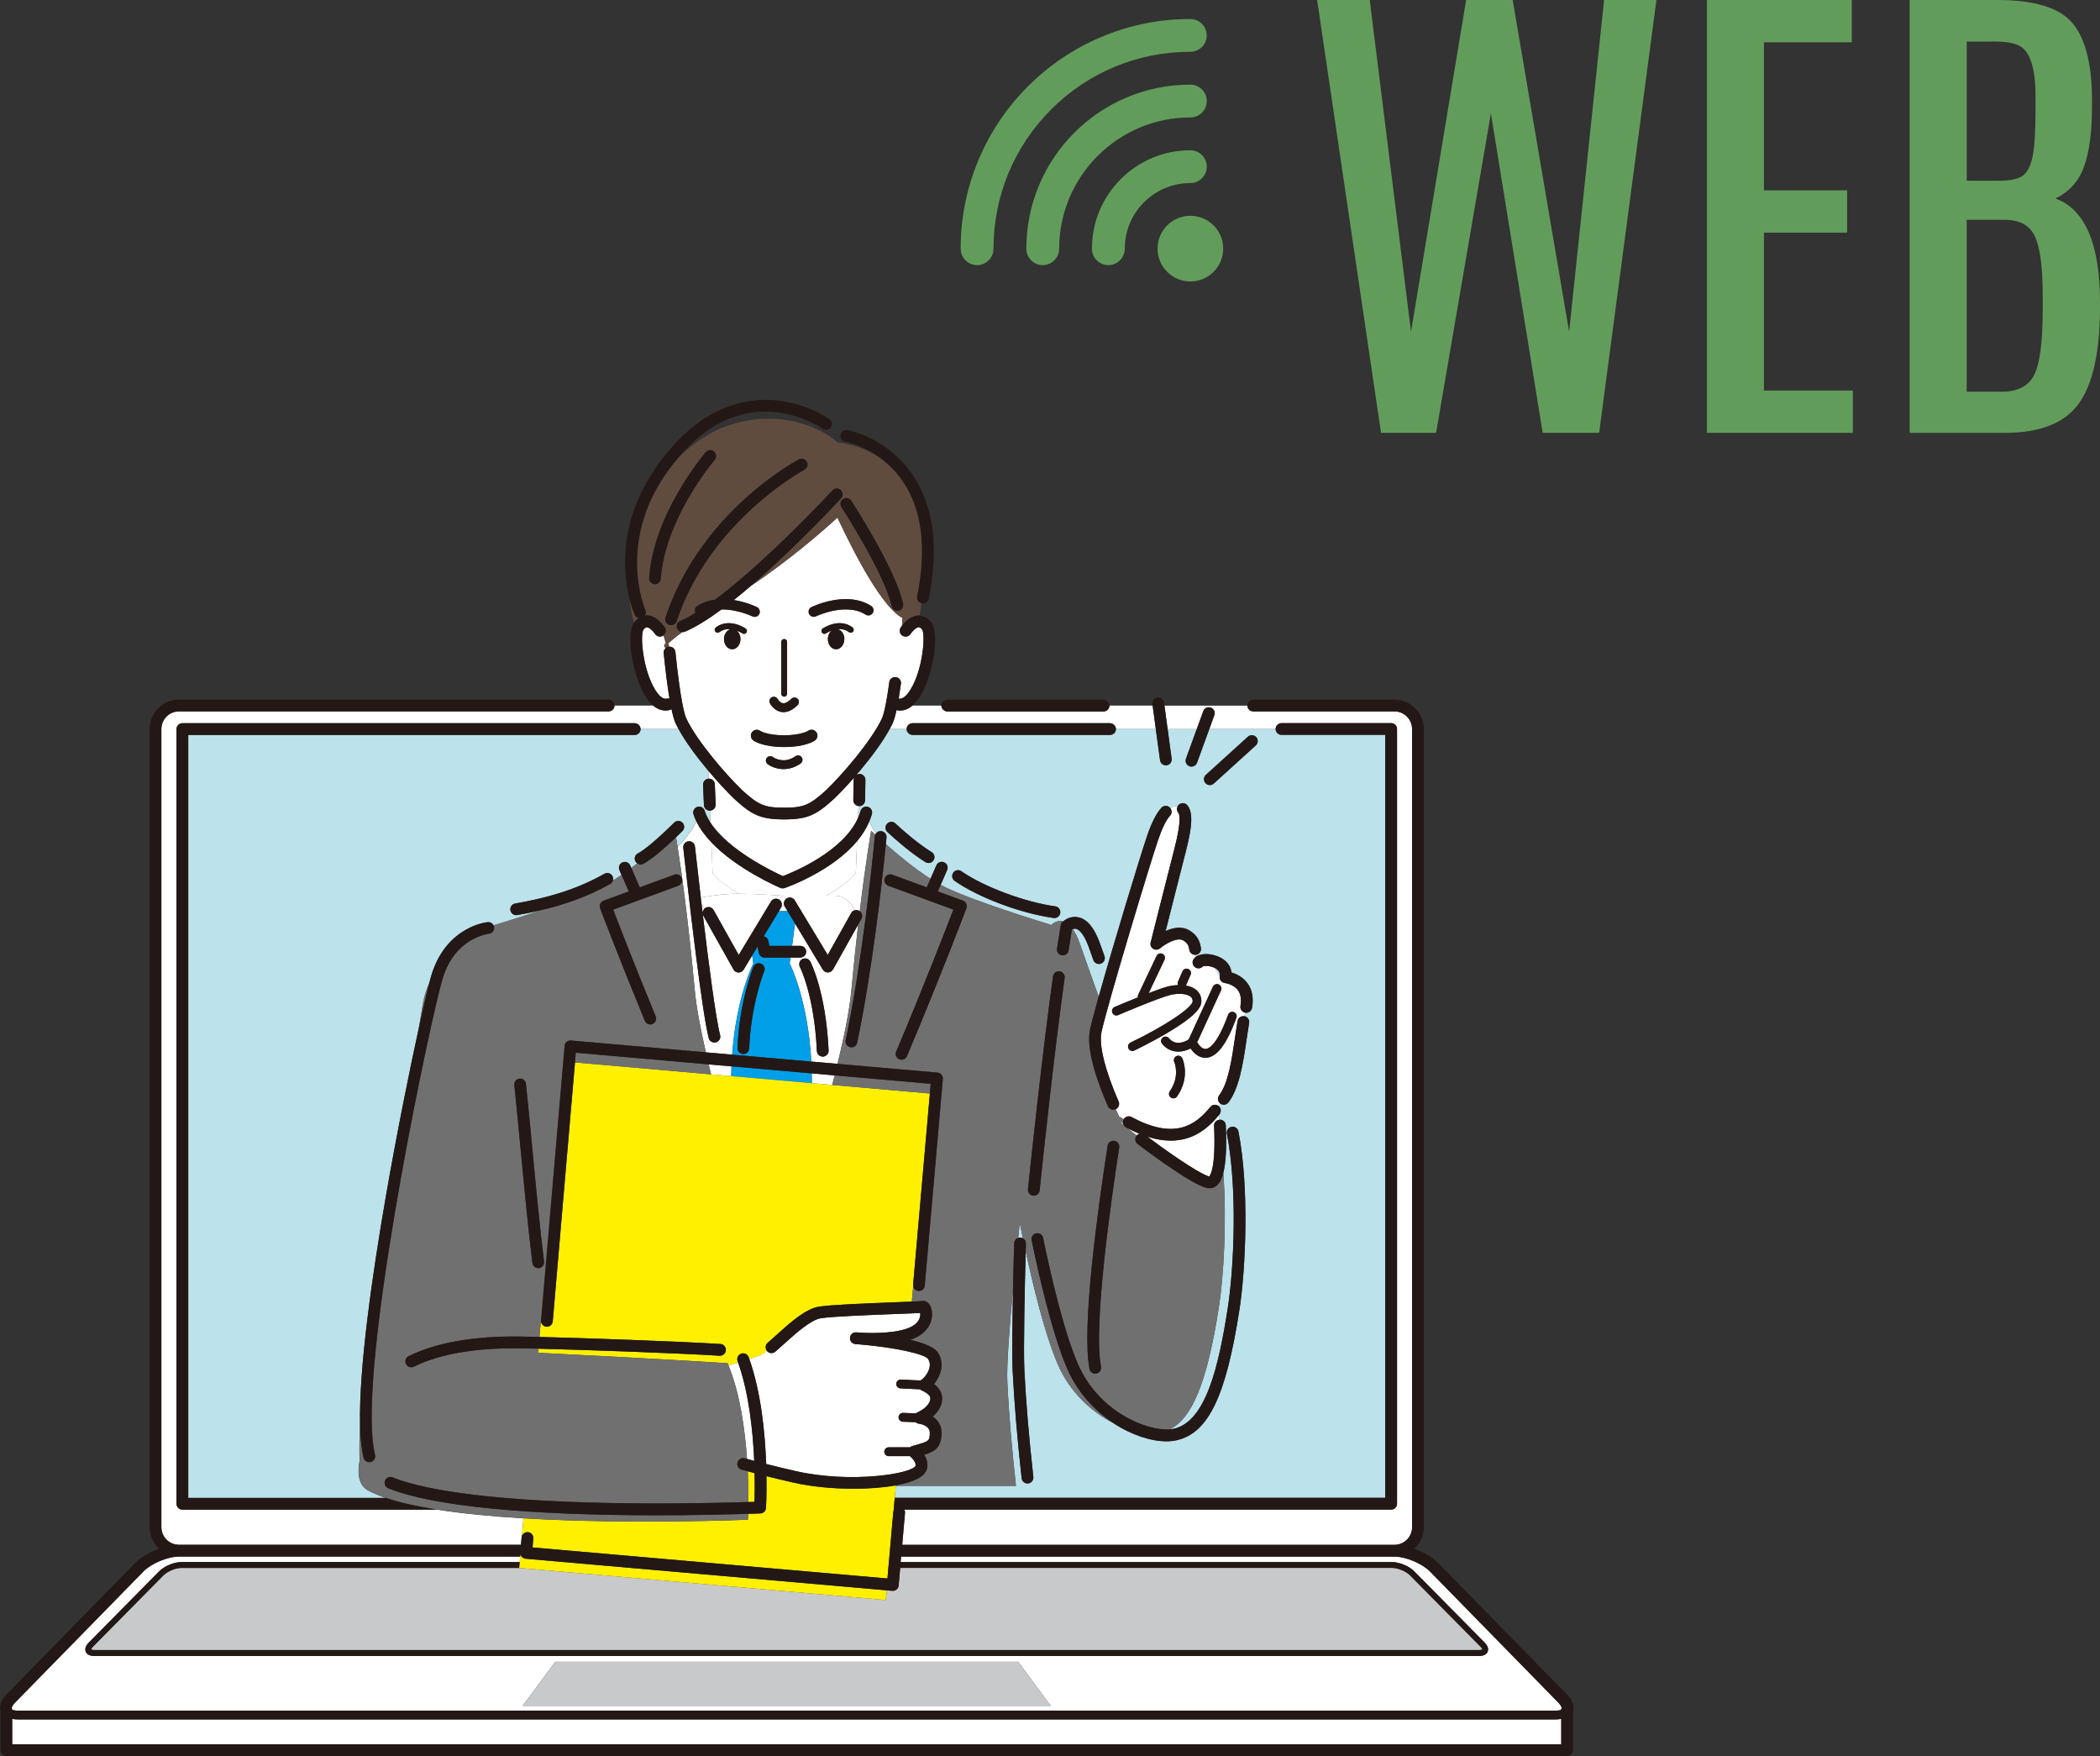
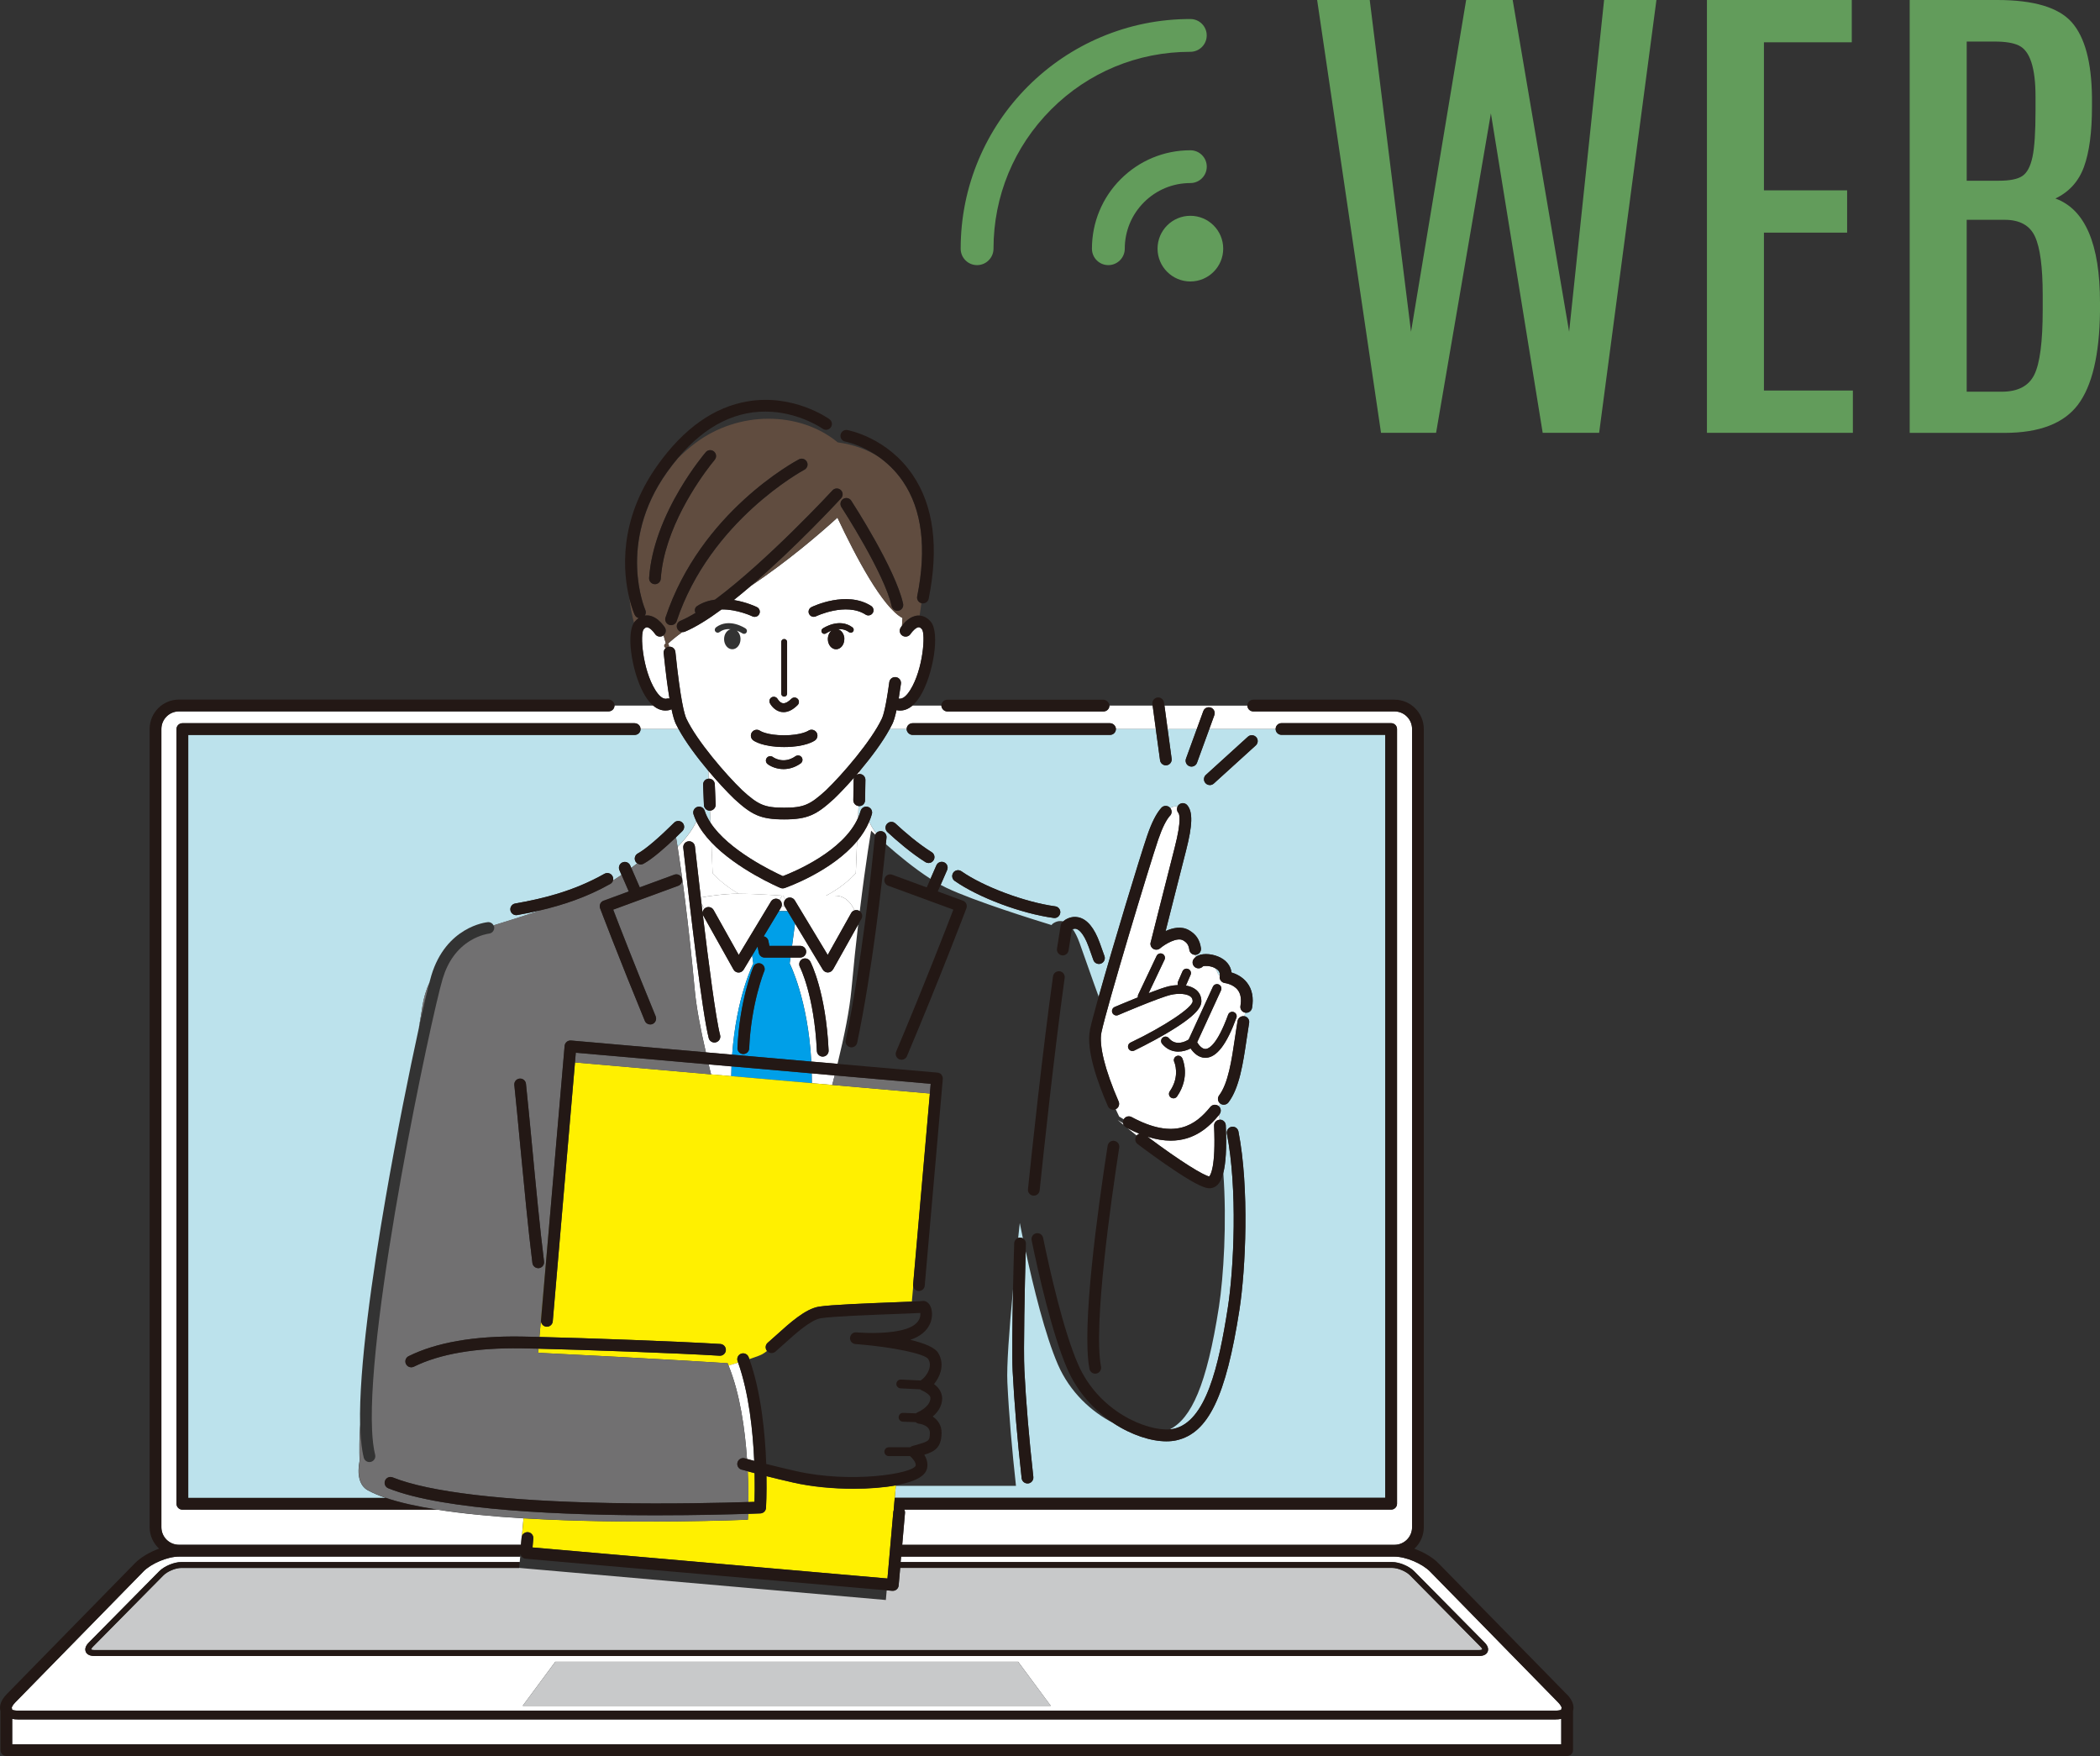
<svg xmlns="http://www.w3.org/2000/svg" id="_レイヤー_2" viewBox="0 0 424.1 354.58">
  <rect x="0" y="0" width="424.1" height="354.58" fill="#333333" stroke="none" />
  <defs>
    <style>.cls-1{fill:#231815;}.cls-2{fill:#fff;}.cls-3{fill:none;stroke:#604c3f;stroke-linecap:round;stroke-linejoin:round;}.cls-4{fill:#bce2ec;}.cls-5{fill:#009fe8;}.cls-6{fill:#fff000;}.cls-7{fill:#c8c9ca;}.cls-8{fill:#629c5b;}.cls-9{fill:#604c3f;}.cls-10{fill:#717071;}</style>
  </defs>
  <g id="_レイヤー_2-2">
    <path class="cls-2" d="M181.06,143.37c-.27,1.24-.54,2.15-.81,2.73-.17.36-.36.72-.57,1.1h3.42c0-.65.53-1.18,1.19-1.18h39.89c.65,0,1.19.53,1.19,1.18h8.06l-.64-4.74h-8.73c0,.65-.53,1.18-1.19,1.18h-31.56c-.65,0-1.19-.53-1.19-1.18h-5.84c-.89.75-1.74.99-2.48.99-.26,0-.5-.03-.72-.08Z" />
    <path class="cls-2" d="M241.69,147.2l1.32-3.62c.22-.62.9-.93,1.52-.71.61.22.93.9.71,1.52l-1.02,2.81h13.4c0-.65.53-1.18,1.19-1.18h22.14c.65,0,1.19.53,1.19,1.18v156.42c0,.65-.53,1.19-1.19,1.19h-98.33c.12.2.18.44.15.69l-.56,6.42h99.42c1.96,0,3.55-1.59,3.55-3.55v-161.16c0-1.96-1.59-3.56-3.55-3.56h-28.52c-.65,0-1.19-.53-1.19-1.18h-16.75l.64,4.74h5.88Z" />
    <path class="cls-2" d="M180.46,305.01c.02-.07.06-.14.09-.2h-.07l-.02.2Z" />
    <path class="cls-2" d="M122.92,143.65H36.14c-1.96,0-3.55,1.59-3.55,3.56v161.16c0,1.96,1.59,3.55,3.55,3.55h69.07l.13-1.46c0-.1.03-.19.06-.28l.32-3.61c-6.19-.37-12.21-.93-17.47-1.76h-51.43c-.65,0-1.18-.53-1.18-1.19v-156.42c0-.65.53-1.18,1.18-1.18h91.35c.65,0,1.18.53,1.18,1.18h7.69c-.21-.38-.4-.75-.57-1.1-.29-.61-.57-1.58-.85-2.92-.1.07-.22.12-.34.16-.27.07-.56.11-.88.11-.74,0-1.6-.24-2.48-.99h-7.82c0,.65-.53,1.18-1.18,1.18Z" />
    <path class="cls-2" d="M3.65,347.17c-.46,0-.85-.04-1.18-.11v5.15h312.84v-5.15c-.34.07-.73.11-1.18.11H3.65Z" />
    <path class="cls-2" d="M281.15,315.38c1.47,0,3.43.82,4.46,1.86l14.23,14.4c.84.85.74,1.51.61,1.84-.13.32-.54.86-1.73.86H19.05c-1.19,0-1.6-.54-1.73-.86s-.23-.99.61-1.84l14.23-14.4c1.03-1.04,2.99-1.86,4.46-1.86h68.34l.1-1.1H36.14c-2.3,0-5.6,1.39-7.21,3.03l-25.86,26.41c-.63.64-.71,1.04-.7,1.11.05.12.07.24.08.37.24.1.62.18,1.19.18h310.47c.57,0,.95-.08,1.19-.18,0-.13.04-.26.09-.38,0-.06-.08-.46-.7-1.1l-25.86-26.41c-1.61-1.64-4.91-3.03-7.21-3.03h-99.63l-.1,1.1h99.26ZM105.56,344.41l6.58-8.89h93.48l6.58,8.89h-106.65Z" />
    <path class="cls-4" d="M173.64,156.26c.64.03,1.15.56,1.14,1.2l-.07,4.12c-.01.65-.54,1.17-1.18,1.17h-.02s-.09,0-.13-.02l-.1,2.42c.21-.46.38-.94.52-1.42.18-.63.83-1,1.46-.82.63.18,1,.83.82,1.46-.15.53-.33,1.03-.55,1.53.3.64.74,1.43,1.4,2.34.24-.3.62-.47,1.03-.43.65.06,1.13.64,1.07,1.29-.04.41-.08.86-.13,1.34,2.33,2.06,5.71,4.88,9.02,7l1.19-2.73c.26-.6.96-.87,1.56-.61.6.26.88.96.61,1.56l-1.31,3c.39.21.77.41,1.15.59,5.64,2.69,17.9,6.5,21.29,7.54,0-.05.02-.09.02-.14,0,0,.97-.96,2.27-.61.4-.34,1.57-1.18,3.13-.83,1.74.39,3.18,2.13,4.28,5.17.3.83.62,1.72.95,2.66.22.62-.11,1.29-.72,1.51-.13.05-.26.07-.39.07-.49,0-.95-.3-1.12-.79-.33-.94-.64-1.82-.94-2.64-1.09-3.01-2.15-3.56-2.55-3.66-.26-.06-.5,0-.69.07.47.67.94,1.58,1.39,2.83,1.09,3.01,2.42,6.93,3.86,10.85,2.9-10.36,8.31-28.18,9.81-32.57.9-2.64,1.83-4.48,2.85-5.6.44-.49,1.19-.53,1.67-.09.04.04.08.08.11.12.5-.29.99-.37,1.47-.32.07-.15.17-.28.3-.39.5-.42,1.25-.36,1.67.14,1.14,1.35,1.07,3.99-.24,9.11-1.17,4.57-3.1,12.18-4.14,16.3,1.43-.66,3.21-1.06,4.74-.17,1.42.82,2.16,1.93,2.4,3.61.1.65-.35,1.25-1,1.34-.03,0-.06,0-.09,0,.01.16.02.31.02.45,1.06-.81,3.02-.72,4.55-.08,1.58.65,2.52,1.81,2.69,3.21.92.28,2.23.87,3.17,2.11,1,1.32,1.33,3.02.98,5.05-.1.58-.6.98-1.17.98-.07,0-.14,0-.2-.02-.01,0-.02,0-.04-.01-.05.24-.1.48-.14.72.64.11,1.07.72.96,1.36-.18,1.07-.35,2.22-.51,3.32-.71,4.82-1.45,9.8-3.66,12.72-.23.31-.59.47-.95.47-.25,0-.49-.08-.71-.23-.12.16-.24.32-.36.48,0,0,.01,0,.02.01.51.41.59,1.16.18,1.67-.01.01-.02.03-.04.04.02.31.05.66.07,1.04,0,0,0,0,0,0,.65-.03,1.21.48,1.24,1.13.22,4.76-.02,7.74-.5,9.61.74,9.96.05,21.06-.88,27.06-2.48,15.96-5.62,22.55-9.9,24.74.28-.02.54-.06.78-.11,6.49-1.44,9.08-12.6,10.92-24.45,1.23-7.91,1.98-24.03-.19-35.13-.13-.64.29-1.26.94-1.39.64-.13,1.26.29,1.39.94,2.22,11.38,1.46,27.87.21,35.95-2.72,17.57-6.3,24.98-12.75,26.41-.61.14-1.28.2-2,.2-3.09,0-7.05-1.25-10.76-3.7-4.34-2.23-8.72-6.17-11.16-11.79-2.6-6-4.97-15.76-6.5-22.85-.19,6.46-.48,19.96-.27,23.97.32,6.4.93,13.66,1.81,21.56.07.65-.4,1.24-1.05,1.31-.04,0-.09,0-.13,0-.6,0-1.11-.45-1.18-1.05-.88-7.95-1.49-15.25-1.82-21.7-.14-2.8-.05-10.08.08-16.47-.82,8.67-1.3,15.59-1.15,18.78.32,6.69.96,13.81,1.74,20.94h-24.27l-.21,2.42h99.06v-154.05h-20.95c-.65,0-1.19-.53-1.19-1.18h0s-13.4,0-13.4,0l-2.48,6.8c-.18.48-.63.78-1.11.78-.13,0-.27-.02-.41-.07-.61-.22-.93-.9-.71-1.52l2.18-5.99h-5.88l.81,5.98c.09.65-.37,1.25-1.01,1.33-.05,0-.11.01-.16.01-.58,0-1.09-.43-1.17-1.03l-.86-6.3h-8.06c0,.65-.53,1.18-1.19,1.18h-39.89c-.65,0-1.19-.53-1.19-1.18h0s-3.42,0-3.42,0c-1.43,2.62-3.71,5.67-6.01,8.42l-.03.64ZM243.53,156.45l8.48-7.7c.48-.44,1.23-.4,1.67.08.44.48.4,1.23-.08,1.67l-8.48,7.7c-.23.21-.51.31-.8.31-.32,0-.64-.13-.88-.39-.44-.48-.4-1.23.08-1.67ZM192.51,176.21c.37-.54,1.11-.67,1.65-.29,4.48,3.13,12.8,6.24,18.95,7.08.65.09,1.1.69,1.01,1.33-.08.59-.59,1.03-1.17,1.03-.05,0-.11,0-.16-.01-6.57-.9-15.16-4.11-19.98-7.48-.54-.37-.67-1.11-.29-1.65ZM179.15,166.32c.45-.48,1.2-.51,1.67-.06,1.83,1.7,4.59,4.09,7.33,5.8.56.35.72,1.08.38,1.63-.22.36-.61.56-1.01.56-.21,0-.43-.06-.63-.18-2.9-1.81-5.78-4.31-7.69-6.08-.48-.45-.51-1.2-.06-1.67Z" />
    <path class="cls-4" d="M245.69,195.65c-.14-.1-.29-.18-.45-.26.34.35.62.81.78,1.41,0,0,.12.02.33.06.02-.37-.08-.81-.66-1.22Z" />
    <path class="cls-4" d="M128.18,148.39H38.01v154.05h39.88c-1.38-.47-2.6-.98-3.62-1.54-1.69-.93-2.21-3.16-1.65-5.99-.09-2.01-.05-4.45.1-7.22-.26-11.46,2.5-30.46,5.16-45.83,2.21-12.77,4.79-25.55,6.71-34.31.31-1.82.56-3.26.7-4.23.27-1.81.77-3.44,1.42-4.9.16-.62.29-1.11.4-1.46,2.97-9.85,11.05-10.74,11.39-10.77.51-.05.97.23,1.18.66,1.56-.47,5.38-1.66,9.55-3.06-1.69.4-3.3.71-4.77.97-.07.01-.14.02-.21.02-.56,0-1.06-.4-1.17-.98-.11-.64.32-1.26.96-1.37,5.33-.94,11.64-2.39,18.03-6,.57-.32,1.29-.12,1.61.45.16.29.19.62.11.91.57-.35,1.15-.73,1.73-1.13l-.43-.98c-.26-.6.01-1.3.61-1.56.6-.26,1.3.01,1.56.61l.22.51c.41-.3.81-.61,1.21-.92-.14-.1-.27-.23-.36-.39-.31-.57-.1-1.29.47-1.61,1.54-.84,4.14-3.05,7.34-6.22.46-.46,1.21-.46,1.68,0,.46.46.46,1.21,0,1.68-.41.41-.85.83-1.3,1.27.08.51.19,1.15.31,1.94,2.15-2.17,3.24-3.95,3.79-5.16-.22-.47-.42-.94-.57-1.42-.2-.62.15-1.29.77-1.49.62-.2,1.29.15,1.49.77.26.83.67,1.64,1.18,2.43l-.1-2.44s0,0,0,0c-.02,0-.03,0-.05,0-.63,0-1.16-.5-1.18-1.14l-.17-4.09c-.03-.65.48-1.21,1.14-1.23l-.07-1.6c-2.31-2.75-4.58-5.8-6.01-8.42h-7.69c0,.65-.53,1.18-1.18,1.18Z" />
    <path class="cls-4" d="M206.04,249.88c.2,0,.38.07.54.16-.24-1.18-.45-2.23-.63-3.11-.11,1.02-.22,2.02-.33,3.02.12-.04.24-.07.37-.07.01,0,.03,0,.04,0Z" />
    <polygon class="cls-7" points="112.14 335.53 105.56 344.41 212.21 344.41 205.62 335.53 112.14 335.53" />
    <path class="cls-7" d="M104.85,316.57h0s-68.24,0-68.24,0c-1.15,0-2.81.69-3.61,1.51l-14.23,14.4c-.31.31-.36.51-.35.55.02.02.2.12.64.12h279.66c.44,0,.61-.1.64-.14,0-.03-.05-.23-.36-.54h0l-14.23-14.4c-.81-.82-2.46-1.51-3.61-1.51h-99.36l-.31,3.55c-.05.62-.57,1.08-1.18,1.08-.03,0-.07,0-.1,0l-1.14-.1-.17,1.96-74.04-6.48Z" />
    <path class="cls-2" d="M163.93,216.73c.01.5.02,1.01.02,1.52,0,.14,0,.3,0,.45l4.12.36c.17-.65.33-1.29.5-1.93l-4.63-.41Z" />
    <path class="cls-2" d="M143.11,214.91c.16.67.33,1.34.5,2.02l4.07.36c0-.67.02-1.33.05-1.97l-4.62-.4Z" />
    <path class="cls-2" d="M141.9,184.41c-.03-.34.1-.68.34-.92l-.57-1.02c.08.64.15,1.29.23,1.94Z" />
    <path class="cls-2" d="M172.82,176.3s-2.21,2.59-6,4.54c.65,0,1.25,0,1.78,0,2.29,0,3.44,1.76,3.96,2.97.3-.1.65-.08.95.09.04.02.08.05.12.08,1.27-10.48,2.3-16.25,2.3-16.25,0,0,.3.3.84.8.04-.1.1-.19.16-.27-.66-.92-1.11-1.71-1.4-2.34-.6,1.42-1.45,2.73-2.44,3.92l-.26,6.47Z" />
    <path class="cls-2" d="M142.53,212.48l5.33.47c.85-11.75,4.27-18.41,4.27-18.41l-.22-1.64-1.74,2.89c-.21.36-.6.57-1.01.57h-.02c-.42,0-.81-.24-1.01-.61l-6.08-10.85c-.07-.13-.11-.27-.14-.41,1.2,10.04,2.65,21.19,3.52,24.51.17.63-.21,1.28-.85,1.45-.1.03-.2.04-.3.04-.53,0-1.01-.35-1.15-.89-1.31-5.03-3.79-26.24-5.14-38.43-.07-.65.4-1.24,1.05-1.31.65-.07,1.24.4,1.31,1.05.29,2.65.71,6.29,1.18,10.29,1.27-.22,4.67-.75,7.46-.75.07,0,.14,0,.21,0-3.35-1.89-5.28-4.15-5.28-4.15l-.25-6.23c-1.25-1.31-2.31-2.73-3.03-4.24-.55,1.21-1.64,2.99-3.79,5.16.75,4.8,2.15,14.73,3.45,28.8.33,3.58,1.15,7.91,2.26,12.69Z" />
    <path class="cls-2" d="M157.86,182.93c-.03.11-.07.21-.13.31l-.43.71h1.75l-.57-.94s-.02-.05-.03-.07c-.03,0-.05,0-.08,0-.17,0-.34,0-.51-.01Z" />
    <path class="cls-2" d="M167.21,196.35h-.02c-.41,0-.8-.22-1.01-.57l-5.62-9.32-.6,4.51h1.66c.65,0,1.19.53,1.19,1.18s-.53,1.18-1.19,1.18h-1.98l-.16,1.19s3.69,7.2,4.36,19.81l5.3.46c1.39-5.71,2.43-10.86,2.81-15.02.45-4.88.91-9.27,1.36-13.11l-5.08,9.07c-.21.37-.59.6-1.01.61ZM166.21,213.33s-.04,0-.06,0c-.63,0-1.15-.49-1.18-1.13-.52-11.28-3.4-16.91-3.43-16.97-.3-.58-.08-1.3.5-1.6.58-.3,1.3-.08,1.6.5.13.25,3.15,6.15,3.7,17.95.03.65-.48,1.21-1.13,1.24Z" />
    <path class="cls-5" d="M163.93,216.73l-16.2-1.42c-.03.64-.04,1.3-.05,1.97l16.26,1.42c0-.15,0-.31,0-.45,0-.52,0-1.02-.02-1.52Z" />
    <path class="cls-5" d="M159.48,194.53l.16-1.19h-5.23c-.56,0-1.05-.4-1.16-.95l-.26-1.28-1.08,1.79.22,1.64s-3.42,6.66-4.27,18.41l15.98,1.4c-.67-12.62-4.36-19.81-4.36-19.81ZM154.34,196.11c-.03.06-2.65,6.56-3.03,15.57-.03.64-.55,1.14-1.18,1.14-.02,0-.03,0-.05,0-.65-.03-1.16-.58-1.13-1.23.39-9.45,3.09-16.1,3.21-16.38.25-.6.94-.89,1.55-.64.61.25.89.94.65,1.55Z" />
    <path class="cls-5" d="M154.23,189.05c.46.09.85.44.95.93l.2,1h4.57l.6-4.51-1.51-2.5h-1.75l-3.07,5.09Z" />
    <path class="cls-2" d="M158.1,176.9c2.19-.84,12.16-4.96,15.18-11.75l.1-2.42c-.59-.08-1.05-.58-1.04-1.19l.07-4.12c0-.16.04-.31.1-.45-1.46,1.67-2.88,3.17-4.04,4.28-3.55,3.24-5.3,4.18-10.11,4.18s-6.56-.94-10.08-4.16c-.01-.01-.03-.02-.04-.04-1.45-1.4-3.32-3.41-5.18-5.62l.07,1.6h0c.66-.02,1.21.48,1.23,1.14l.17,4.09c.03.65-.48,1.21-1.14,1.23l.1,2.44c3.61,5.55,12.56,9.85,14.61,10.78Z" />
    <path class="cls-2" d="M173.64,156.26l.03-.64c-.24.28-.47.56-.71.83.19-.12.41-.19.65-.19.01,0,.02,0,.03,0Z" />
    <path class="cls-2" d="M157.44,181.7c.38.29.54.78.42,1.24.17,0,.33.01.51.01.03,0,.06,0,.08,0-.23-.45-.15-.98.18-1.33l-.47-.78s5.01,0,8.67,0c3.8-1.95,6-4.54,6-4.54l.26-6.47c-5.11,6.12-14.16,9.31-14.64,9.48-.13.04-.26.06-.39.06-.16,0-.32-.03-.46-.09-.46-.2-8.79-3.79-13.94-9.2l.25,6.23s1.93,2.26,5.28,4.15c3.5.01,8.77.38,8.77.38l-.53.87Z" />
    <path class="cls-2" d="M134.05,131.87c-.07-.65.41-1.23,1.06-1.3.65-.07,1.23.41,1.3,1.06,1.02,9.79,1.82,12.64,2.22,13.47,2.12,4.5,7.98,11.29,11.28,14.46,3.27,2.99,4.54,3.52,8.46,3.52s5.19-.53,8.48-3.54c3.27-3.15,9.13-9.94,11.26-14.44.32-.68.84-2.51,1.5-7.36.09-.65.69-1.1,1.33-1.02.65.09,1.1.68,1.02,1.33-.15,1.11-.3,2.11-.45,3,.89.22,1.76-.82,2.34-1.74,2.6-4.17,3.11-11.37,2.35-12.27-.36-.42-.59-.4-.67-.4-.53.04-1.28.83-1.62,1.35-.35.55-1.09.71-1.64.36-.55-.35-.71-1.08-.36-1.63.03-.05.12-.19.26-.37.03-.42.06-.96.1-1.57-4.01-2.13-9.42-12.35-13.14-20.27-3.83,3.48-10.07,8.81-17.47,13.78-1.16.99-2.32,1.96-3.47,2.87,2.55.41,4.52,1.35,4.67,1.43.51.25.73.87.48,1.39-.18.37-.55.58-.93.58-.15,0-.31-.03-.45-.1-.04-.02-3.07-1.46-6.24-1.4-2.68,1.97-5.22,3.57-7.4,4.49-.15.06-.31.09-.46.09-.03,0-.06,0-.09,0-3.04,2.25-3.15,2.69-3.14,2.76,0,0,0,.01,0,.01,0,0,0,0,0-.01-.03-.08-.28-.84-.61-2.1-.03.02-.06.05-.09.07-.55.35-1.28.19-1.63-.36-.34-.52-1.08-1.31-1.62-1.34-.07,0-.3-.02-.67.4-.77.9-.26,8.1,2.35,12.27.57.92,1.45,1.97,2.34,1.74.18-.05.36-.05.53,0-.39-2.33-.78-5.37-1.17-9.17ZM164.59,149.49c-.19.14-1.96,1.34-6.23,1.34s-6.04-1.2-6.23-1.34c-.53-.38-.65-1.13-.26-1.66.38-.52,1.11-.64,1.64-.27.06.04,1.45.9,4.85.9s4.84-.89,4.85-.9c.53-.39,1.26-.26,1.65.27.38.53.26,1.28-.27,1.66ZM161.68,154.14c-1.2.84-2.39,1.14-3.45,1.14-1.42,0-2.59-.54-3.21-1.01-.39-.3-.46-.86-.17-1.25.3-.39.85-.46,1.24-.17.1.07,2.13,1.53,4.56-.17.4-.28.96-.18,1.24.22.28.4.18.96-.22,1.24ZM158.24,143.78c-.14,0-.29-.01-.43-.03-1.5-.24-2.25-1.61-2.33-1.77-.22-.44-.05-.97.38-1.2.43-.22.97-.05,1.19.38.01.02.42.74,1.03.83.6.09,1.27-.44,1.73-.89.35-.35.91-.35,1.26,0,.35.35.35.91,0,1.26-.95.95-1.9,1.43-2.84,1.43ZM170.52,129.04c0,1.13-.74,2.05-1.66,2.05s-1.66-.92-1.66-2.05c0-.72.31-1.35.76-1.72-.67.25-1.13.55-1.14.56-.1.07-.22.1-.33.1-.19,0-.38-.09-.49-.26-.18-.27-.11-.64.16-.82.14-.09,3.34-2.23,6.02-.22.26.2.31.57.12.83-.2.26-.57.31-.83.12-.72-.54-1.53-.66-2.26-.59.76.19,1.33,1.02,1.33,2ZM163.88,122.58c.29-.14,7.11-3.4,12.06-.23.48.31.62.95.31,1.43-.31.48-.95.62-1.43.31-3.96-2.54-9.97.32-10.03.35-.15.07-.3.1-.45.1-.38,0-.75-.21-.93-.58-.25-.51-.04-1.13.48-1.38ZM158.36,129.02c.33,0,.59.27.59.59v10.45c0,.33-.27.59-.59.59s-.59-.27-.59-.59v-10.45c0-.33.27-.59.59-.59ZM144.57,126.68c2.68-2.01,5.88.13,6.02.22.27.18.34.55.16.82-.11.17-.3.26-.49.26-.11,0-.23-.03-.33-.1-.01,0-.47-.3-1.13-.55.45.37.75.99.75,1.71,0,1.13-.74,2.05-1.66,2.05s-1.66-.92-1.66-2.05c0-.98.56-1.8,1.32-2-.73-.07-1.53.05-2.25.59-.26.2-.63.14-.83-.12-.2-.26-.14-.63.12-.83Z" />
    <path class="cls-9" d="M128.18,124.13c-.07-.16-.57-1.32-1.05-3.23.19,1.69.5,3.31.9,4.84.06-.09.12-.17.19-.25.25-.29.51-.51.77-.69-.34-.08-.65-.32-.8-.67Z" />
    <path class="cls-9" d="M185.23,120.41c1.95-9.7.99-17.5-2.87-23.19-1.5-2.21-3.27-3.84-4.98-5.03-2.22-1.4-4.93-2.41-8.21-2.88-7.68-6.33-20.04-6.44-28.79.19-1.23.93-2.37,1.94-3.45,3-.75.88-1.48,1.83-2.2,2.84-10.21,14.33-4.45,27.69-4.39,27.83.17.38.12.8-.09,1.13.22-.03.42-.03.6-.02,1.05.08,1.94.73,2.55,1.34.51.51.83.99.89,1.1.33.52.2,1.2-.28,1.57.33,1.26.58,2.02.61,2.1-.01-.07.1-.51,3.14-2.76-.43-.03-.83-.3-1-.72-.25-.6.03-1.3.63-1.55.95-.4,1.98-.95,3.07-1.61-.28-.48-.14-1.09.33-1.39,1.14-.73,2.37-1.12,3.6-1.28,10.51-7.79,23.56-21.89,23.72-22.06.44-.48,1.19-.51,1.67-.07.48.44.51,1.19.07,1.67-.55.6-9.23,9.97-18.21,17.67,7.4-4.97,13.64-10.29,17.47-13.78,3.72,7.92,9.12,18.14,13.14,20.27-.04.61-.07,1.15-.1,1.57.5-.66,1.66-1.95,3.18-2.06.12,0,.26,0,.39,0,.13-.81.25-1.65.36-2.49-.6-.16-.99-.76-.86-1.38ZM133.45,116.85c-.04.59-.51,1.05-1.09,1.1-.03,0-.06,0-.09,0-.03,0-.05,0-.08,0-.65-.04-1.15-.61-1.1-1.26.21-3.15.98-6.25,2.02-9.13,1.18-3.27,2.71-6.26,4.19-8.77,2.58-4.36,5.03-7.25,5.23-7.49.43-.5,1.17-.55,1.67-.13.5.43.55,1.17.13,1.67-.02.02-.32.38-.81,1.01-2.4,3.1-9.4,12.93-10.08,23ZM162.46,94.84c-.19.1-19.02,10.25-25.8,30.57-.17.5-.63.81-1.12.81-.12,0-.25-.02-.37-.06-.62-.21-.96-.88-.75-1.5,7.08-21.25,26.13-31.49,26.94-31.92.58-.31,1.29-.08,1.6.49s.08,1.3-.49,1.6ZM181.49,123.3c-.09.02-.17.03-.25.03-.54,0-1.04-.38-1.16-.93-1.44-6.58-10.06-19.88-10.15-20.01-.36-.55-.2-1.28.35-1.64.55-.36,1.28-.2,1.64.35.36.56,8.94,13.79,10.47,20.8.14.64-.27,1.27-.9,1.41Z" />
    <path class="cls-3" d="M134.62,130.37s0,.01,0,.01" />
    <path class="cls-2" d="M158.62,181.61c.08-.08.16-.16.26-.22.56-.34,1.29-.16,1.63.4l6.65,11.02,4.74-8.46c.15-.27.39-.45.66-.54-.52-1.21-1.67-2.97-3.96-2.97-.53,0-1.13,0-1.78,0-3.65,0-8.67,0-8.67,0l.47.78Z" />
    <path class="cls-2" d="M142.24,183.49c.08-.08.16-.15.26-.2.57-.32,1.29-.12,1.61.45l5.08,9.07,6.51-10.79c.34-.56,1.07-.74,1.63-.4.04.02.07.05.11.08l.53-.87s-5.27-.37-8.77-.38c-.07,0-.14,0-.21,0-2.79,0-6.19.54-7.46.75.05.42.1.84.15,1.27l.57,1.02Z" />
    <path class="cls-2" d="M236.43,230.29c-1.41,0-2.97-.24-4.71-.8,6.69,5.02,11.35,7.84,12.48,8.03.21-.2,1.36-1.73.98-10.21-.03-.65.47-1.2,1.12-1.24-.02-.38-.05-.73-.07-1.04-2.04,2.51-5.04,5.26-9.81,5.26Z" />
    <path class="cls-2" d="M225.72,226.14s.45.38,1.21,1c-.06-.11-.1-.23-.12-.35-.36-.2-.72-.42-1.09-.65Z" />
    <path class="cls-2" d="M230.09,228.9c-.77-.31-1.56-.69-2.39-1.12.54.44,1.16.94,1.85,1.49.15-.18.34-.3.54-.37Z" />
    <path class="cls-2" d="M236.3,164.69c-.78.87-1.58,2.48-2.37,4.79-1.8,5.28-10.36,33.66-11.48,38.95-.55,2.57.72,7.66,3.47,13.97.26.6-.01,1.29-.6,1.56.42.92.7,1.48.7,1.48.31.2.62.38.93.56.32-.56,1.02-.77,1.59-.46,8.74,4.71,12.94,1.61,15.9-2.04.41-.5,1.14-.58,1.65-.19.12-.16.24-.32.36-.48,0,0,0,0,0,0-.52-.39-.63-1.14-.23-1.66,1.85-2.44,2.54-7.12,3.2-11.64.16-1.12.34-2.28.52-3.37.11-.64.72-1.08,1.37-.97,0,0,0,0,.01,0,.05-.24.09-.48.14-.72-.62-.13-1.04-.73-.93-1.36.23-1.34.06-2.42-.52-3.19-.92-1.22-2.6-1.43-2.62-1.43-.32-.04-.62-.21-.82-.47-.2-.26-.28-.59-.22-.91.01-.07.02-.15.03-.23-.21-.05-.33-.06-.33-.06-.17-.6-.45-1.06-.78-1.41-.91-.43-1.98-.43-2.32-.29-.39.45-1.07.54-1.58.19-.53-.38-.66-1.12-.29-1.65.11-.16.25-.3.41-.42,0-.14-.01-.29-.02-.45-.03,0-.06,0-.09,0-.58,0-1.08-.42-1.17-1.01-.14-.97-.46-1.45-1.25-1.91-1.24-.72-3.68.77-4.66,1.6-.39.33-.96.37-1.39.1-.44-.27-.65-.8-.52-1.3.03-.13,3.2-12.7,4.86-19.18,1.43-5.59.92-6.77.73-6.99-.31-.37-.36-.87-.16-1.28-.49-.05-.98.03-1.47.32.37.44.38,1.11-.02,1.55ZM236.97,221.76c-.18,0-.35-.05-.51-.16-.4-.28-.5-.83-.22-1.24,2.17-3.11.92-5.92.91-5.94-.21-.45-.01-.97.44-1.18.45-.2.97-.01,1.18.44.07.15,1.68,3.77-1.06,7.71-.17.25-.45.38-.73.38ZM244.96,199.21c.2-.45.73-.64,1.18-.44.45.2.64.73.44,1.18l-4.82,10.49c.33.55.98,1.38,1.7,1.35.63-.03,2.32-.75,4.56-6.92.17-.46.68-.7,1.14-.53.46.17.7.68.53,1.14-1.95,5.36-3.97,8-6.17,8.09-.04,0-.07,0-.11,0-1.41,0-2.42-1.08-2.97-1.88-.7.35-1.57.63-2.49.63-1.11,0-2.28-.4-3.26-1.57-.32-.38-.27-.94.11-1.25.38-.32.94-.27,1.25.11,1.42,1.69,3.37.67,4,.27l4.9-10.67ZM233.58,193c.21-.44.74-.63,1.18-.42.44.21.63.74.42,1.18l-3.21,6.76c1.66-.64,3.2-1.19,4.07-1.39.57-.13,1.21-.22,1.86-.24-.09-.21-.09-.46,0-.69l.91-2.09c.2-.45.72-.66,1.17-.46.45.2.66.72.46,1.17l-.91,2.09s-.03.05-.05.07c.76.13,1.48.39,2.04.84.72.58,1.1,1.38,1.1,2.33,0,1.09-.79,2.8-6.96,6.44-3.26,1.92-6.56,3.5-6.59,3.52-.12.06-.25.09-.38.09-.33,0-.65-.19-.8-.51-.21-.44-.02-.97.42-1.19,6.8-3.25,12.55-7.07,12.55-8.35,0-.41-.14-.71-.43-.94-.73-.58-2.37-.72-3.99-.35-2.33.54-10.55,4.05-10.63,4.09-.45.19-.97-.02-1.17-.47-.19-.45.02-.97.47-1.17.17-.07,2.3-.98,4.69-1.94-.04-.18-.02-.37.07-.55l3.71-7.82Z" />
    <path class="cls-6" d="M106.63,309.37c.65.06,1.13.63,1.08,1.28l-.16,1.8,71.68,6.27,1.18-13.44c0-.1.03-.19.06-.28l.02-.2.21-2.37.21-2.42v-.09c-2.44.45-5.41.68-8.53.68-4.12,0-8.48-.4-12.19-1.25-1.82-.41-3.62-.85-5.4-1.29.06,3.64-.08,6.13-.09,6.4-.03.61-.52,1.09-1.13,1.12-.25.01-1.12.05-2.49.09-.02.75-.05,1.17-.05,1.17,0,0-23.66,1.02-45.3-.28l-.32,3.61c.17-.5.67-.84,1.22-.8Z" />
    <path class="cls-6" d="M152.38,297.45c-.47-.12-.92-.25-1.38-.37.11,2.42.13,4.56.12,6.22.49-.02.91-.03,1.25-.04.04-1.17.07-3.23.02-5.8Z" />
-     <path class="cls-6" d="M104.85,316.57h0s74.04,6.48,74.04,6.48l.17-1.96-72.9-6.38c-.55-.05-.98-.47-1.06-1l-.05.57-.1,1.1-.1,1.18Z" />
    <path class="cls-6" d="M148.95,274.85c-.22-.61.09-1.29.71-1.52.61-.22,1.29.09,1.52.71.05.13.09.25.14.38,1.26-.41,2.19-.76,2.61-.99.29-.16.61-.38.97-.66-.41-.5-.35-1.23.14-1.65.52-.44,1.09-.96,1.69-1.5,2.78-2.51,5.92-5.35,8.65-5.79,2.45-.39,9.96-.68,15.44-.89,1.17-.04,2.36-.09,3.33-.13l.28-3.15c-.01-.09-.02-.19-.01-.29l3.38-38.58-19.73-1.73-4.12-.36-16.26-1.42-4.07-.36-27.49-2.41-4.49,52.28c-.05.62-.57,1.08-1.18,1.08-.03,0-.07,0-.1,0-.65-.06-1.14-.63-1.08-1.28l2.62-30.52-2.96,33.87c9.66.24,28.22.91,36.55,1.42.65.04,1.15.6,1.11,1.26-.04.65-.61,1.15-1.26,1.11-8.35-.52-27.03-1.19-36.61-1.42l-.07.83c24.56,1.2,38.29,2.11,38.29,2.11.07.15.13.31.19.47.67-.2,1.31-.39,1.92-.58-.03-.09-.06-.19-.1-.28Z" />
    <path class="cls-2" d="M149.05,275.13c-.61.19-1.26.38-1.92.58,2.32,5.68,3.32,12.85,3.73,18.88.48.13.96.26,1.45.39-.26-5.94-1.05-13.65-3.25-19.84Z" />
-     <path class="cls-2" d="M151.31,274.42c2.39,6.77,3.18,15.03,3.4,21.18,1.97.5,3.97.98,5.99,1.44,11.06,2.52,23.47.55,24.19-1.08.14-.64-.68-1.58-1.11-1.92-.01,0-.02-.02-.03-.03h-4.29s0,0,0,0c-.49,0-.89-.4-.89-.89,0-.49.4-.89.89-.89h4.3c.13-.12.28-.21.45-.26l.64-.18c2.77-.77,2.88-.86,2.91-2.44.03-1.57-1.97-1.86-2.2-1.89-.26-.03-.49-.15-.67-.31l-2.58-.09c-.49-.02-.87-.43-.86-.92.02-.49.41-.88.92-.86l2.58.09c.08-.07.17-.12.26-.17,2-.9,2.77-2.17,2.65-3.03-.07-.51-1.02-1.15-1.67-1.4-.15-.06-.28-.15-.39-.25l-3.96-.19c-.49-.02-.87-.44-.85-.93.02-.49.45-.86.93-.85l3.96.19c.06-.05.12-.09.18-.12.27-.14,1.26-1.11,1.6-2.31.2-.71.12-1.33-.22-1.89-.67-1.07-7.04-2.41-14.08-2.99-.37-.03-.6-.05-.65-.05-.65-.06-1.12-.63-1.07-1.28.06-.65.61-1.13,1.27-1.08.17.01.35.03.53.04,1.54.11,6.26.32,9.52-.74,1.44-.46,2.38-1.2,2.73-2.14.16-.42.16-.81.13-1.08-.75.05-2.15.1-4.93.21-5.12.2-12.85.49-15.16.86-2.03.33-5.16,3.15-7.44,5.21-.61.55-1.19,1.08-1.73,1.54-.5.43-1.24.37-1.67-.13,0,0,0-.01-.02-.02-.36.28-.69.51-.97.66-.42.23-1.36.58-2.61.99Z" />
    <path class="cls-10" d="M116.12,214.52l27.49,2.41c-.17-.68-.34-1.35-.5-2.02l-26.82-2.35-.17,1.96Z" />
    <path class="cls-10" d="M187.96,218.83l-19.4-1.7c-.16.64-.33,1.28-.5,1.93l19.73,1.73.17-1.96Z" />
-     <path class="cls-10" d="M247.05,236.81c-.6,2.38-1.59,2.95-2.52,3.07-.08.01-.17.02-.26.02-.85,0-2.37-.53-6.49-3.22-3.29-2.15-6.72-4.71-8.04-5.71-.52-.39-.63-1.14-.23-1.66.01-.02.03-.03.04-.05-.69-.55-1.31-1.05-1.85-1.49-.1-.05-.2-.1-.3-.16-.21-.11-.37-.28-.48-.48-.75-.62-1.21-1-1.21-1,.37.23.73.45,1.09.65-.05-.26-.02-.53.12-.78,0,0,0-.01.01-.02-.31-.18-.61-.36-.93-.56,0,0-.28-.56-.7-1.48,0,0,0,0,0,0-.15.07-.31.1-.47.1-.46,0-.89-.27-1.09-.71-2.11-4.85-4.45-11.45-3.61-15.41.26-1.23.9-3.62,1.75-6.65-1.44-3.92-2.77-7.84-3.86-10.85-.45-1.25-.92-2.16-1.39-2.83-.05.02-.1.05-.15.07-.21,1.27-.44,2.69-.67,4.22-.1.65-.71,1.09-1.35.99-.65-.1-1.09-.7-.99-1.35.26-1.73.52-3.32.75-4.73.04-.24.16-.47.33-.64.02-.02.07-.07.14-.12-1.29-.35-2.27.61-2.27.61,0,.05-.02.09-.02.14-3.38-1.03-15.65-4.85-21.29-7.54-.38-.18-.76-.38-1.15-.59l-.57,1.32,5.09,1.87c.3.11.54.33.67.62.13.29.14.62.03.91-.05.14-5.25,13.84-12.01,29.87-.19.45-.63.72-1.09.72-.15,0-.31-.03-.46-.09-.6-.25-.89-.95-.63-1.55,5.64-13.35,10.18-25.09,11.55-28.67l-13.16-4.83c-.61-.23-.93-.91-.7-1.52.23-.61.91-.93,1.52-.7l6.97,2.56.75-1.72c-3.31-2.12-6.69-4.94-9.02-7-.8,8.05-2.74,25.46-5.79,40.08-.12.56-.61.94-1.16.94-.08,0-.16,0-.24-.03-.64-.13-1.05-.76-.92-1.4,3.2-15.37,5.18-33.91,5.88-41.16.01-.13.05-.25.1-.36-.54-.5-.84-.8-.84-.8,0,0-1.04,5.77-2.3,16.25.48.35.63,1,.34,1.53l-.66,1.17c-.44,3.85-.91,8.23-1.36,13.11-.38,4.15-1.42,9.31-2.81,15.02l20.21,1.77c.31.03.6.18.8.42.2.24.3.55.27.87l-3.65,41.71c-.06.65-.63,1.13-1.28,1.08-.55-.05-.98-.47-1.06-1l-.28,3.15c1.02-.04,1.79-.08,2.01-.11.69-.15,1.54.25,1.91,1.5.46,1.55.16,4.86-4.23,6.33,2.69.64,4.93,1.5,5.64,2.66.68,1.12.85,2.42.48,3.76-.27.98-.78,1.84-1.33,2.51.72.54,1.45,1.34,1.59,2.41.21,1.51-.48,2.99-1.87,4.18,1,.67,1.82,1.74,1.79,3.36-.05,2.91-1.39,3.7-3.49,4.35.46.74.8,1.7.56,2.74-.16.7-.65,1.32-1.47,1.84-1.07.68-2.77,1.21-4.84,1.59v.09s24.26,0,24.26,0c-.78-7.13-1.42-14.24-1.74-20.94-.15-3.2.33-10.11,1.15-18.78.08-3.76.17-7.22.24-9.27.02-.51.35-.93.81-1.08.11-1,.21-2,.33-3.02.17.88.38,1.94.63,3.11.37.21.62.61.61,1.07-.02.46-.03.99-.05,1.57,1.53,7.08,3.91,16.85,6.5,22.85,2.43,5.61,6.82,9.56,11.16,11.79-3.72-2.46-7.19-6.13-9.28-10.96-3.05-7.05-5.81-19.27-7.18-25.92-.13-.64.28-1.27.92-1.4.64-.13,1.27.28,1.4.92,1.35,6.57,4.06,18.61,7.03,25.46,4.19,9.68,13.93,13.58,18.57,13.2,4.28-2.19,7.43-8.78,9.9-24.74.93-6,1.62-17.1.88-27.06ZM215.01,197.45c-2.12,15.28-4.24,35.1-5.05,42.91-.06.61-.58,1.06-1.18,1.06-.04,0-.08,0-.12,0-.65-.07-1.12-.65-1.06-1.3.81-7.82,2.94-27.67,5.06-42.99.09-.65.69-1.1,1.34-1.01.65.09,1.1.69,1.01,1.34ZM226.03,231.69c-1.64,10.55-5.28,35.99-3.68,44.24.12.64-.3,1.26-.94,1.39-.08.01-.15.02-.23.02-.56,0-1.05-.39-1.16-.96-1.6-8.31,1.61-31.8,3.67-45.06.1-.65.71-1.09,1.35-.99.65.1,1.09.71.99,1.35Z" />
    <path class="cls-10" d="M85.28,203.32c-.14.97-.38,2.41-.7,4.23.88-4.02,1.62-7.2,2.12-9.14-.65,1.46-1.15,3.09-1.42,4.9Z" />
    <path class="cls-10" d="M149.76,296.75c-.63-.17-1-.82-.83-1.46.17-.63.82-1,1.46-.83.16.04.32.08.47.13-.41-6.03-1.41-13.2-3.73-18.88-.06-.16-.13-.31-.19-.47,0,0-13.73-.9-38.29-2.11l.07-.83c-1.4-.03-2.6-.06-3.55-.07-9.08-.13-16.34,1.12-21.59,3.71-.17.08-.35.12-.52.12-.44,0-.86-.24-1.06-.66-.29-.59-.05-1.3.54-1.59,5.59-2.76,13.22-4.1,22.68-3.96.99.01,2.26.04,3.72.08l2.96-33.87.27-3.19,1.87-21.71c.03-.31.18-.6.42-.81.24-.2.55-.3.87-.27l27.22,2.38c-1.11-4.78-1.93-9.11-2.26-12.69-1.3-14.07-2.7-24-3.45-28.8-.12-.79-.23-1.44-.31-1.94-2.17,2.08-4.74,4.35-6.57,5.35-.18.1-.37.14-.57.14-.24,0-.48-.08-.68-.23-.4.31-.8.62-1.21.92l1.71,3.93,6.97-2.56c.61-.23,1.3.09,1.52.7.23.61-.09,1.3-.7,1.52l-13.16,4.83c1.12,2.93,4.36,11.31,8.58,21.54.25.61-.04,1.3-.64,1.55-.15.06-.3.09-.45.09-.47,0-.91-.28-1.1-.73-5.25-12.74-8.99-22.62-9.03-22.72-.11-.3-.1-.62.03-.91.13-.29.37-.51.67-.62l5.09-1.87-1.45-3.34c-.58.39-1.15.77-1.73,1.13-.08.29-.27.54-.55.7-4.84,2.73-9.72,4.3-14.02,5.3-4.17,1.4-7.99,2.58-9.55,3.06.06.12.1.26.12.4.04.44-.16.83-.49,1.07-.16.12-.36.2-.57.22-.01,0-1.74.2-3.75,1.41-2.67,1.62-4.55,4.2-5.6,7.69-2.27,7.54-15.3,68.71-14.26,91.15.09,1.98.29,3.66.62,4.97.16.64-.23,1.28-.86,1.44-.1.02-.19.04-.29.04-.53,0-1.01-.36-1.15-.9-.11-.42-.19-.89-.28-1.38-.25-1.48-.39-3.25-.43-5.26-.15,2.77-.19,5.21-.1,7.22-.56,2.83-.04,5.06,1.65,5.99,1.02.56,2.24,1.07,3.62,1.54,2.84.97,6.39,1.74,10.36,2.37,5.26.83,11.28,1.39,17.47,1.76,21.65,1.3,45.3.28,45.3.28,0,0,.02-.42.05-1.17-3.5.12-10.28.3-18.45.3-18.06,0-42.92-.91-54.21-5.45-.61-.24-.9-.93-.66-1.54.24-.61.93-.9,1.54-.66,7.38,2.97,22.52,4.75,43.79,5.17,12.28.24,23.37-.05,28.04-.2.01-1.66,0-3.8-.12-6.22-.41-.11-.83-.22-1.24-.33ZM108.84,256.04s-.1,0-.15,0c-.59,0-1.1-.44-1.17-1.04-.84-6.68-1.68-15.6-2.43-23.46-.44-4.61-.85-8.96-1.22-12.47-.07-.65.4-1.23,1.05-1.3.65-.07,1.23.4,1.3,1.05.37,3.53.79,7.88,1.23,12.5.74,7.85,1.59,16.74,2.42,23.39.08.65-.38,1.24-1.03,1.32Z" />
    <rect class="cls-1" x="190.11" y="141.28" width="33.93" height="2.37" rx="1.19" ry="1.19" />
    <path class="cls-1" d="M316.38,342.06l-25.86-26.41c-1.19-1.21-3-2.27-4.89-2.95,1.17-1.08,1.91-2.63,1.91-4.34v-161.16c0-3.27-2.66-5.93-5.92-5.93h-28.52c-.65,0-1.19.53-1.19,1.18h0c0,.65.53,1.18,1.19,1.18h28.52c1.96,0,3.55,1.59,3.55,3.56v161.16c0,1.96-1.59,3.55-3.55,3.55h-99.42l.56-6.42c.02-.25-.04-.49-.15-.69h98.33c.65,0,1.19-.53,1.19-1.19v-156.42c0-.65-.53-1.18-1.19-1.18h-22.14c-.65,0-1.19.53-1.19,1.18h0c0,.65.53,1.18,1.19,1.18h20.95v154.05h-99.06l-.21,2.37h.07c-.04.06-.07.13-.09.2-.03.09-.05.18-.06.28l-1.18,13.44-71.68-6.27.16-1.8c.06-.65-.43-1.23-1.08-1.28-.55-.04-1.05.3-1.22.8-.03.09-.05.18-.06.28l-.13,1.46H36.14c-1.96,0-3.55-1.59-3.55-3.55v-161.16c0-1.96,1.59-3.56,3.55-3.56h86.78c.65,0,1.18-.53,1.18-1.18h0c0-.65-.53-1.19-1.18-1.19H36.14c-3.27,0-5.92,2.66-5.92,5.93v161.16c0,1.72.74,3.26,1.91,4.34-1.88.68-3.7,1.74-4.89,2.95l-25.86,26.41c-1.47,1.5-1.49,2.71-1.28,3.42v7.9c0,.65.53,1.19,1.18,1.19h315.21c.65,0,1.19-.53,1.19-1.19v-7.9c.2-.71.19-1.92-1.29-3.42ZM28.93,317.32c1.61-1.64,4.91-3.03,7.21-3.03h68.91l.05-.57c.08.52.51.95,1.06,1l72.9,6.38,1.14.1s.07,0,.1,0c.61,0,1.13-.46,1.18-1.08l.31-3.55h99.36c1.15,0,2.81.69,3.61,1.51l14.23,14.4h0c.31.31.36.51.36.54-.03.04-.2.14-.64.14H19.05c-.44,0-.61-.1-.64-.12,0-.04.05-.24.35-.55l14.23-14.4c.81-.82,2.46-1.51,3.61-1.51h68.24l.1-1.18H36.61c-1.47,0-3.43.82-4.46,1.86l-14.23,14.4c-.84.85-.74,1.51-.61,1.84s.54.86,1.73.86h279.66c1.19,0,1.6-.54,1.73-.86.13-.32.23-.99-.61-1.84l-14.23-14.4c-1.03-1.04-2.99-1.86-4.46-1.86h-99.26l.1-1.1h99.63c2.3,0,5.6,1.39,7.21,3.03l25.86,26.41c.63.64.71,1.04.7,1.1-.05.12-.08.25-.09.38-.24.1-.62.18-1.19.18H3.65c-.57,0-.95-.08-1.19-.18,0-.13-.03-.25-.08-.37-.01-.07.07-.47.7-1.11l25.86-26.41ZM315.3,352.2H2.46v-5.15c.34.07.73.11,1.18.11h310.47c.46,0,.85-.04,1.18-.11v5.15Z" />
    <path class="cls-1" d="M128.18,146.02H36.83c-.65,0-1.18.53-1.18,1.18v156.42c0,.65.53,1.19,1.18,1.19h51.43c-3.98-.63-7.52-1.4-10.36-2.37h-39.88v-154.05h90.17c.65,0,1.18-.53,1.18-1.18h0c0-.65-.53-1.18-1.18-1.18Z" />
    <rect class="cls-1" x="183.1" y="146.02" width="42.26" height="2.37" rx="1.19" ry="1.19" />
    <path class="cls-1" d="M143.34,163.68s.03,0,.05,0c0,0,0,0,0,0,.65-.03,1.16-.58,1.14-1.23l-.17-4.09c-.03-.65-.57-1.16-1.23-1.14h0c-.65.03-1.16.58-1.14,1.23l.17,4.09c.03.64.55,1.14,1.18,1.14Z" />
    <path class="cls-1" d="M158.96,140.07v-10.45c0-.33-.27-.59-.59-.59s-.59.27-.59.59v10.45c0,.33.27.59.59.59s.59-.27.59-.59Z" />
    <path class="cls-1" d="M157.06,141.16c-.23-.43-.76-.6-1.19-.38-.44.22-.61.76-.38,1.2.08.16.83,1.53,2.33,1.77.14.02.29.03.43.03.94,0,1.89-.48,2.84-1.43.35-.35.35-.91,0-1.26-.35-.35-.91-.35-1.26,0-.46.46-1.13.98-1.73.89-.61-.09-1.02-.81-1.03-.83Z" />
    <path class="cls-1" d="M160.66,152.69c-2.43,1.7-4.46.24-4.56.17-.39-.29-.94-.22-1.24.17-.3.39-.22.95.17,1.25.61.47,1.79,1.01,3.21,1.01,1.06,0,2.25-.3,3.45-1.14.4-.28.5-.84.22-1.24-.28-.4-.84-.5-1.24-.22Z" />
    <path class="cls-1" d="M164.86,147.83c-.39-.53-1.12-.65-1.65-.27-.01,0-1.39.9-4.85.9s-4.79-.86-4.85-.9c-.53-.37-1.26-.25-1.64.27-.39.53-.27,1.27.26,1.66.19.14,1.96,1.34,6.23,1.34s6.04-1.2,6.23-1.34c.53-.38.66-1.13.27-1.66Z" />
    <path class="cls-1" d="M144.4,121.07c-1.23.17-2.47.55-3.6,1.28-.47.3-.61.91-.33,1.39-1.09.66-2.12,1.21-3.07,1.61-.6.25-.89.95-.63,1.55.18.42.58.69,1,.72.03,0,.06,0,.09,0,.15,0,.31-.03.46-.09,2.18-.92,4.72-2.51,7.4-4.49,3.17-.06,6.19,1.37,6.24,1.4.15.07.3.1.45.1.38,0,.75-.21.93-.58.25-.51.04-1.14-.48-1.39-.15-.07-2.12-1.02-4.67-1.43,1.15-.91,2.31-1.88,3.47-2.87,8.98-7.7,17.66-17.07,18.21-17.67.44-.48.41-1.23-.07-1.67-.48-.44-1.23-.41-1.67.07-.16.18-13.21,14.27-23.72,22.06Z" />
    <path class="cls-1" d="M181.23,123.33c.08,0,.17,0,.25-.03.64-.14,1.04-.77.9-1.41-1.53-7-10.11-20.24-10.47-20.8-.36-.55-1.09-.7-1.64-.35-.55.36-.7,1.09-.35,1.64.09.13,8.71,13.43,10.15,20.01.12.55.61.93,1.16.93Z" />
    <path class="cls-1" d="M170.71,89.16s3.22.62,6.67,3.03c1.7,1.19,3.48,2.82,4.98,5.03,3.86,5.69,4.82,13.49,2.87,23.19-.12.62.26,1.22.86,1.38.02,0,.04.02.06.02.08.02.16.02.24.02.55,0,1.05-.39,1.16-.95,2.09-10.35,1-18.76-3.23-24.99-5.1-7.51-12.86-9-13.19-9.06-.64-.12-1.26.31-1.38.95-.12.64.31,1.26.95,1.38Z" />
    <path class="cls-1" d="M128.18,124.13c.16.35.46.58.8.67-.25.17-.51.4-.77.69-.07.08-.13.16-.19.25-1.7,2.62-.17,10.82,2.29,14.8.53.86,1.07,1.48,1.6,1.93.89.75,1.74.99,2.48.99.32,0,.61-.04.88-.11.13-.03.24-.09.34-.16.28,1.33.57,2.31.85,2.92.17.36.36.72.57,1.1,1.43,2.62,3.71,5.68,6.01,8.42,1.86,2.21,3.73,4.22,5.18,5.62.01.01.03.02.04.04,3.52,3.22,5.27,4.16,10.08,4.16s6.56-.94,10.11-4.18c1.15-1.11,2.57-2.61,4.04-4.28-.06.14-.1.29-.1.45l-.07,4.12c0,.61.44,1.11,1.04,1.19.04,0,.09.01.13.02h.02c.65,0,1.17-.52,1.18-1.17l.07-4.12c.01-.64-.5-1.17-1.14-1.2,0,0-.02,0-.03,0-.24,0-.46.07-.65.19.24-.27.47-.55.71-.83,2.31-2.75,4.59-5.8,6.01-8.42.21-.38.4-.75.57-1.1.28-.58.55-1.49.81-2.73.23.05.46.08.72.08.74,0,1.6-.24,2.48-.99.53-.45,1.07-1.07,1.6-1.93,2.55-4.12,4.1-12.75,2.11-15.05-.78-.9-1.59-1.17-2.24-1.21-.14,0-.27-.01-.39,0-1.51.11-2.68,1.4-3.18,2.06-.14.18-.23.32-.26.37-.35.55-.19,1.28.36,1.63.55.35,1.28.19,1.64-.36.34-.52,1.08-1.31,1.62-1.35.08,0,.3-.02.67.4.77.9.26,8.1-2.35,12.27-.57.92-1.45,1.96-2.34,1.74.15-.89.3-1.89.45-3,.09-.65-.37-1.25-1.02-1.33-.65-.09-1.25.37-1.33,1.02-.66,4.85-1.18,6.68-1.5,7.36-2.12,4.5-7.98,11.29-11.26,14.44-3.29,3.01-4.56,3.54-8.48,3.54s-5.19-.53-8.46-3.52c-3.29-3.17-9.15-9.96-11.28-14.46-.39-.83-1.2-3.68-2.22-13.47-.07-.65-.65-1.12-1.3-1.06-.65.07-1.12.65-1.06,1.3.39,3.79.78,6.84,1.17,9.17-.17-.04-.35-.04-.53,0-.89.23-1.77-.82-2.34-1.74-2.6-4.17-3.11-11.37-2.35-12.27.36-.42.59-.4.67-.4.53.04,1.28.82,1.62,1.34.35.55,1.08.71,1.63.36.03-.02.06-.05.09-.07.48-.37.61-1.05.28-1.57-.07-.11-.39-.59-.89-1.1-.61-.61-1.49-1.26-2.55-1.34-.18-.01-.38,0-.6.02.21-.33.26-.75.09-1.13-.06-.13-5.82-13.5,4.39-27.83.72-1.01,1.45-1.95,2.2-2.84,5.62-6.65,11.99-9.79,18.99-9.32,5.95.4,10.19,3.38,10.24,3.41.53.38,1.27.26,1.65-.27.38-.53.26-1.27-.27-1.65-.29-.21-7.27-5.14-16.47-3.61-6.82,1.13-12.96,5.47-18.26,12.91-8.01,11.24-6.94,21.8-5.67,26.93.47,1.91.97,3.07,1.05,3.23Z" />
    <path class="cls-1" d="M135.16,126.16c.12.04.25.06.37.06.5,0,.96-.31,1.12-.81,6.77-20.32,25.61-30.47,25.8-30.57.58-.31.8-1.02.49-1.6s-1.02-.8-1.6-.49c-.81.43-19.86,10.67-26.94,31.92-.21.62.13,1.29.75,1.5Z" />
    <path class="cls-1" d="M144.33,92.84c.43-.5.37-1.24-.13-1.67-.5-.43-1.24-.37-1.67.13-.21.24-2.65,3.13-5.23,7.49-1.49,2.51-3.01,5.5-4.19,8.77-1.04,2.89-1.81,5.98-2.02,9.13-.04.65.45,1.22,1.1,1.26.03,0,.05,0,.08,0,.03,0,.06,0,.09,0,.58-.05,1.05-.5,1.09-1.1.68-10.07,7.68-19.9,10.08-23,.49-.63.79-.99.81-1.01Z" />
    <path class="cls-1" d="M176.24,123.78c.31-.48.17-1.12-.31-1.43-4.94-3.18-11.77.09-12.06.23-.51.25-.73.87-.48,1.38.18.37.55.58.93.58.15,0,.31-.03.45-.1.06-.03,6.07-2.89,10.03-.35.48.31,1.12.17,1.43-.31Z" />
    <path class="cls-1" d="M171.45,127.63c.26.2.63.14.83-.12.2-.26.14-.63-.12-.83-2.68-2.01-5.88.13-6.02.22-.27.18-.34.55-.16.82.11.17.3.26.49.26.11,0,.23-.03.33-.1.01,0,.47-.31,1.14-.56-.46.36-.76,1-.76,1.72,0,1.13.74,2.05,1.66,2.05s1.66-.92,1.66-2.05c0-.99-.57-1.81-1.33-2,.73-.07,1.53.05,2.26.59Z" />
-     <path class="cls-1" d="M150.25,127.98c.19,0,.38-.09.49-.26.18-.27.11-.64-.16-.82-.14-.09-3.34-2.23-6.02-.22-.26.2-.31.57-.12.83.2.26.57.32.83.12.72-.54,1.52-.66,2.25-.59-.75.2-1.32,1.02-1.32,2,0,1.13.74,2.05,1.66,2.05s1.66-.92,1.66-2.05c0-.71-.3-1.34-.75-1.71.67.24,1.12.54,1.13.55.1.07.22.1.33.1Z" />
    <path class="cls-1" d="M140.83,162.92c-.62.2-.97.86-.77,1.49.15.48.35.96.57,1.42.72,1.51,1.78,2.93,3.03,4.24,5.16,5.42,13.48,9.01,13.94,9.2.15.06.31.09.46.09.13,0,.26-.02.39-.06.48-.17,9.54-3.35,14.64-9.48,1-1.2,1.84-2.5,2.44-3.92.21-.5.4-1.01.55-1.53.18-.63-.19-1.28-.82-1.46-.63-.18-1.28.19-1.46.82-.14.49-.31.96-.52,1.42-3.02,6.79-12.99,10.91-15.18,11.75-2.05-.93-11-5.23-14.61-10.78-.51-.79-.92-1.6-1.18-2.43-.2-.62-.86-.97-1.49-.77Z" />
    <path class="cls-1" d="M139.04,169.86c-.65.07-1.12.66-1.05,1.31,1.36,12.19,3.83,33.4,5.14,38.43.14.53.62.89,1.15.89.1,0,.2-.01.3-.04.63-.17,1.01-.81.85-1.45-.87-3.32-2.32-14.48-3.52-24.51.02.14.06.28.14.41l6.08,10.85c.21.37.59.6,1.01.61h.02c.41,0,.8-.22,1.01-.57l1.74-2.89,1.08-1.79.26,1.28c.11.55.6.95,1.16.95h7.21c.65,0,1.19-.53,1.19-1.18s-.53-1.18-1.19-1.18h-6.24l-.2-1c-.1-.49-.48-.85-.95-.93l3.07-5.09.43-.71c.06-.1.1-.2.13-.31.12-.45-.04-.94-.42-1.24-.04-.03-.07-.06-.11-.08-.56-.34-1.29-.16-1.63.4l-6.51,10.79-5.08-9.07c-.32-.57-1.04-.77-1.61-.45-.1.06-.18.13-.26.2-.24.25-.37.58-.34.92-.08-.65-.16-1.3-.23-1.94-.05-.43-.1-.85-.15-1.27-.47-4-.88-7.65-1.18-10.29-.07-.65-.66-1.12-1.31-1.05Z" />
    <path class="cls-1" d="M136.15,166.1c-3.2,3.17-5.8,5.38-7.34,6.22-.57.31-.79,1.03-.47,1.61.09.16.22.29.36.39.2.14.44.23.68.23.19,0,.39-.05.57-.14,1.83-1,4.4-3.26,6.57-5.35.45-.44.89-.86,1.3-1.27.46-.46.47-1.21,0-1.68-.46-.46-1.21-.47-1.68,0Z" />
    <path class="cls-1" d="M123.79,177.78c.09-.3.06-.62-.11-.91-.32-.57-1.04-.77-1.61-.45-6.39,3.61-12.7,5.06-18.03,6-.64.11-1.07.73-.96,1.37.1.57.6.98,1.17.98.07,0,.14,0,.21-.02,1.47-.26,3.08-.57,4.77-.97,4.3-1.01,9.18-2.57,14.02-5.3.28-.16.47-.42.55-.7Z" />
    <path class="cls-1" d="M206.32,298.47c.07.61.58,1.05,1.18,1.05.04,0,.09,0,.13,0,.65-.07,1.12-.66,1.05-1.31-.88-7.91-1.49-15.16-1.81-21.56-.2-4.01.09-17.51.27-23.97.02-.59.03-1.12.05-1.57.02-.46-.23-.86-.61-1.07-.16-.09-.34-.15-.54-.16-.01,0-.03,0-.04,0-.13,0-.26.03-.37.07-.46.15-.79.57-.81,1.08-.07,2.05-.16,5.5-.24,9.27-.13,6.39-.22,13.68-.08,16.47.33,6.45.94,13.75,1.82,21.7Z" />
    <path class="cls-1" d="M177.96,167.82c-.41-.04-.79.13-1.03.43-.07.08-.12.18-.16.27-.05.11-.09.23-.1.36-.7,7.26-2.68,25.79-5.88,41.16-.13.64.28,1.27.92,1.4.08.02.16.03.24.03.55,0,1.04-.38,1.16-.94,3.05-14.61,4.99-32.03,5.79-40.08.05-.48.09-.93.13-1.34.06-.65-.41-1.23-1.07-1.29Z" />
    <path class="cls-1" d="M186.9,174.07c.2.12.41.18.63.18.4,0,.78-.2,1.01-.56.35-.56.18-1.29-.38-1.63-2.75-1.72-5.5-4.1-7.33-5.8-.48-.45-1.23-.42-1.67.06-.45.48-.42,1.23.06,1.67,1.91,1.77,4.79,4.26,7.69,6.08Z" />
    <path class="cls-1" d="M212.95,185.35c.58,0,1.09-.43,1.17-1.03.09-.65-.37-1.25-1.01-1.33-6.14-.84-14.47-3.95-18.95-7.08-.54-.38-1.28-.24-1.65.29-.37.54-.24,1.28.29,1.65,4.82,3.37,13.41,6.59,19.98,7.48.05,0,.11.01.16.01Z" />
    <path class="cls-1" d="M168.23,195.75l5.08-9.07.66-1.17c.3-.53.14-1.18-.34-1.53-.04-.03-.08-.06-.12-.08-.3-.17-.65-.19-.95-.09-.27.09-.51.27-.66.54l-4.74,8.46-6.65-11.02c-.34-.56-1.07-.74-1.63-.4-.1.06-.18.14-.26.22-.33.36-.41.89-.18,1.33.01.02.02.05.03.07l.57.94,1.51,2.5,5.62,9.32c.21.36.6.57,1.01.57h.02c.42,0,.81-.24,1.01-.61Z" />
    <path class="cls-1" d="M195.15,182.48c-.13-.29-.37-.51-.67-.62l-5.09-1.87.57-1.32,1.31-3c.26-.6-.01-1.3-.61-1.56-.6-.26-1.3.01-1.56.61l-1.19,2.73-.75,1.72-6.97-2.56c-.61-.23-1.29.09-1.52.7-.23.61.09,1.3.7,1.52l13.16,4.83c-1.37,3.58-5.92,15.32-11.55,28.67-.25.6.03,1.3.63,1.55.15.06.31.09.46.09.46,0,.9-.27,1.09-.72,6.77-16.03,11.96-29.73,12.01-29.87.11-.3.1-.62-.03-.91Z" />
    <path class="cls-1" d="M137.69,177.32c-.23-.61-.91-.93-1.52-.7l-6.97,2.56-1.71-3.93-.22-.51c-.26-.6-.96-.88-1.56-.61-.6.26-.88.96-.61,1.56l.43.98,1.45,3.34-5.09,1.87c-.3.11-.54.33-.67.62-.13.29-.14.62-.03.91.04.1,3.78,9.98,9.03,22.72.19.46.63.73,1.1.73.15,0,.3-.03.45-.09.6-.25.89-.94.64-1.55-4.21-10.23-7.46-18.61-8.58-21.54l13.16-4.83c.61-.23.93-.91.7-1.52Z" />
    <path class="cls-1" d="M162.04,193.64c-.58.3-.8,1.02-.5,1.6.03.06,2.91,5.68,3.43,16.97.03.64.55,1.13,1.18,1.13.02,0,.04,0,.06,0,.65-.03,1.16-.58,1.13-1.24-.55-11.8-3.57-17.71-3.7-17.95-.3-.58-1.02-.8-1.6-.5Z" />
    <path class="cls-1" d="M153.69,194.57c-.6-.25-1.3.04-1.55.64-.11.28-2.81,6.93-3.21,16.38-.03.65.48,1.21,1.13,1.23.02,0,.03,0,.05,0,.63,0,1.16-.5,1.18-1.14.38-9.01,3-15.51,3.03-15.57.25-.61-.04-1.3-.65-1.55Z" />
-     <path class="cls-1" d="M94.98,189.95c2.01-1.22,3.74-1.41,3.75-1.41.22-.02.41-.1.57-.22.33-.24.53-.64.49-1.07-.01-.15-.06-.28-.12-.4-.21-.43-.67-.71-1.18-.66-.34.03-8.42.92-11.39,10.77-.11.35-.24.85-.4,1.46-.5,1.94-1.24,5.11-2.12,9.14-1.92,8.76-4.5,21.54-6.71,34.31-2.66,15.36-5.41,34.37-5.16,45.83.05,2.01.19,3.78.43,5.26.08.49.17.95.28,1.38.13.54.62.9,1.15.9.09,0,.19-.01.29-.04.63-.16,1.02-.8.86-1.44-.33-1.31-.53-2.99-.62-4.97-1.04-22.43,11.99-83.61,14.26-91.15,1.05-3.48,2.93-6.07,5.6-7.69Z" />
    <path class="cls-1" d="M190.15,216.99c-.2-.24-.49-.39-.8-.42l-20.21-1.77-5.3-.46-15.98-1.4-5.33-.47-27.22-2.38c-.31-.03-.63.07-.87.27-.24.2-.39.49-.42.81l-1.87,21.71-.27,3.19-2.62,30.52c-.06.65.43,1.23,1.08,1.28.03,0,.07,0,.1,0,.61,0,1.13-.47,1.18-1.08l4.49-52.28.17-1.96,26.82,2.35,4.62.4,16.2,1.42,4.63.41,19.4,1.7-.17,1.96-3.38,38.58c0,.1,0,.19.01.29.08.52.51.95,1.06,1,.66.05,1.23-.43,1.28-1.08l3.65-41.71c.03-.31-.07-.62-.27-.87Z" />
    <path class="cls-1" d="M109.87,254.72c-.83-6.65-1.68-15.54-2.42-23.39-.44-4.61-.85-8.97-1.23-12.5-.07-.65-.65-1.12-1.3-1.05-.65.07-1.12.65-1.05,1.3.37,3.51.79,7.86,1.22,12.47.75,7.86,1.59,16.78,2.43,23.46.08.6.59,1.04,1.17,1.04.05,0,.1,0,.15,0,.65-.08,1.11-.67,1.03-1.32Z" />
    <path class="cls-1" d="M190.22,281.86c-.15-1.07-.87-1.86-1.59-2.41.55-.67,1.06-1.53,1.33-2.51.37-1.33.2-2.63-.48-3.76-.71-1.16-2.95-2.02-5.64-2.66,4.38-1.47,4.68-4.77,4.23-6.33-.37-1.25-1.21-1.65-1.91-1.5-.22.03-.99.07-2.01.11-.97.04-2.16.09-3.33.13-5.48.21-12.99.5-15.44.89-2.73.44-5.87,3.28-8.65,5.79-.6.54-1.17,1.06-1.69,1.5-.49.42-.55,1.15-.14,1.65,0,0,0,.01.02.02.43.5,1.17.55,1.67.13.54-.46,1.12-.99,1.73-1.54,2.28-2.06,5.4-4.88,7.44-5.21,2.31-.37,10.04-.67,15.16-.86,2.78-.11,4.18-.16,4.93-.21.04.27.03.66-.13,1.08-.34.93-1.29,1.67-2.73,2.14-3.26,1.05-7.98.84-9.52.74-.19-.01-.36-.03-.53-.04-.66-.06-1.21.43-1.27,1.08-.06.65.42,1.22,1.07,1.28.05,0,.28.03.65.05,7.04.58,13.41,1.93,14.08,2.99.34.57.42,1.19.22,1.89-.33,1.21-1.33,2.17-1.6,2.31-.07.04-.13.08-.18.12l-3.96-.19c-.48-.02-.91.36-.93.85-.02.49.36.91.85.93l3.96.19c.11.11.24.19.39.25.66.26,1.6.89,1.67,1.4.12.86-.65,2.13-2.65,3.03-.1.04-.18.1-.26.17l-2.58-.09c-.51-.02-.9.37-.92.86-.02.49.37.9.86.92l2.58.09c.18.17.41.28.67.31.23.03,2.23.32,2.2,1.89-.03,1.58-.14,1.67-2.91,2.44l-.64.18c-.17.05-.32.14-.45.25h-4.3c-.49,0-.89.4-.89.9,0,.49.4.89.89.89h4.29s.02.02.03.02c.42.35,1.25,1.28,1.11,1.92-.73,1.63-13.14,3.6-24.19,1.08-2.02-.46-4.02-.94-5.99-1.44-.22-6.15-1.01-14.41-3.4-21.18-.04-.13-.09-.25-.14-.38-.22-.62-.9-.93-1.52-.71-.61.22-.93.9-.71,1.52.03.09.07.19.1.28,2.2,6.2,3,13.9,3.25,19.84-.48-.13-.97-.26-1.45-.39-.16-.04-.32-.08-.47-.13-.63-.17-1.28.2-1.46.83-.17.63.2,1.28.83,1.46.41.11.83.22,1.24.33.46.12.92.25,1.38.37.06,2.57.02,4.63-.02,5.8-.34.01-.76.03-1.25.04-4.67.15-15.76.44-28.04.2-21.27-.41-36.41-2.2-43.79-5.17-.61-.24-1.3.05-1.54.66-.24.61.05,1.3.66,1.54,11.29,4.54,36.15,5.45,54.21,5.45,8.17,0,14.95-.19,18.45-.3,1.37-.05,2.24-.08,2.49-.09.61-.03,1.1-.51,1.13-1.12.02-.27.15-2.76.09-6.4,1.78.45,3.58.88,5.4,1.29,3.71.84,8.07,1.25,12.19,1.25,3.12,0,6.09-.23,8.54-.68,2.07-.38,3.77-.91,4.84-1.59.82-.52,1.31-1.13,1.47-1.84.23-1.05-.11-2-.56-2.74,2.11-.65,3.44-1.44,3.49-4.35.03-1.62-.79-2.7-1.79-3.36,1.39-1.19,2.08-2.67,1.87-4.18Z" />
    <path class="cls-1" d="M83.05,276.07c.18,0,.36-.04.52-.12,5.25-2.59,12.52-3.84,21.59-3.71.95.01,2.16.04,3.55.07,9.59.23,28.26.91,36.61,1.42.65.04,1.22-.46,1.26-1.11.04-.65-.46-1.22-1.11-1.26-8.33-.52-26.89-1.19-36.55-1.42-1.47-.04-2.73-.06-3.72-.08-9.46-.14-17.09,1.19-22.68,3.96-.59.29-.83,1-.54,1.59.21.42.63.66,1.06.66Z" />
    <path class="cls-1" d="M253.69,148.83c-.44-.48-1.19-.52-1.67-.08l-8.48,7.7c-.48.44-.52,1.19-.08,1.67.23.26.55.39.88.39.28,0,.57-.1.8-.31l8.48-7.7c.48-.44.52-1.19.08-1.67Z" />
    <path class="cls-1" d="M240.22,154.71c.13.05.27.07.41.07.48,0,.94-.3,1.11-.78l2.48-6.8,1.02-2.81c.22-.61-.09-1.29-.71-1.52-.62-.22-1.3.09-1.52.71l-1.32,3.62-2.18,5.99c-.22.61.09,1.29.71,1.52Z" />
    <path class="cls-1" d="M232.77,142.46l.64,4.74.86,6.3c.08.59.59,1.03,1.17,1.03.05,0,.11,0,.16-.01.65-.09,1.1-.69,1.01-1.33l-.81-5.98-.64-4.74-.09-.63c-.09-.65-.69-1.1-1.33-1.01-.65.09-1.1.69-1.01,1.33l.04.31Z" />
    <path class="cls-1" d="M221.93,194.63c.13,0,.26-.02.39-.07.62-.22.94-.89.72-1.51-.33-.94-.65-1.84-.95-2.66-1.1-3.04-2.54-4.77-4.28-5.17-1.56-.35-2.73.49-3.13.83-.07.06-.12.1-.14.12-.18.17-.29.4-.33.64-.24,1.41-.49,3-.75,4.73-.1.65.35,1.25.99,1.35.64.1,1.25-.35,1.35-.99.23-1.53.46-2.95.67-4.22.04-.02.1-.05.15-.07.19-.08.43-.13.69-.07.4.1,1.46.65,2.55,3.66.3.82.61,1.71.94,2.64.17.49.63.79,1.12.79Z" />
    <path class="cls-1" d="M214,196.11c-.64-.09-1.25.36-1.34,1.01-2.13,15.32-4.25,35.17-5.06,42.99-.07.65.4,1.23,1.06,1.3.04,0,.08,0,.12,0,.6,0,1.11-.45,1.18-1.06.81-7.81,2.93-27.63,5.05-42.91.09-.65-.36-1.25-1.01-1.34Z" />
    <path class="cls-1" d="M224.8,287.31c3.71,2.45,7.67,3.7,10.76,3.7.72,0,1.39-.07,2-.2,6.45-1.43,10.02-8.83,12.75-26.41,1.25-8.08,2.02-24.57-.21-35.95-.13-.64-.75-1.06-1.39-.94-.64.13-1.06.75-.94,1.39,2.17,11.1,1.42,27.23.19,35.13-1.84,11.85-4.43,23.02-10.92,24.45-.24.05-.5.09-.78.11-4.65.38-14.38-3.52-18.57-13.2-2.97-6.85-5.68-18.89-7.03-25.46-.13-.64-.76-1.06-1.4-.92-.64.13-1.05.76-.92,1.4,1.37,6.66,4.13,18.88,7.18,25.92,2.09,4.83,5.56,8.5,9.28,10.96Z" />
    <path class="cls-1" d="M232.36,190.27c-.13.5.09,1.02.52,1.3.44.27,1,.23,1.39-.1.98-.83,3.42-2.32,4.66-1.6.79.46,1.11.94,1.25,1.91.09.59.59,1.01,1.17,1.01.03,0,.06,0,.09,0,.03,0,.06,0,.09,0,.65-.1,1.09-.7,1-1.34-.25-1.68-.99-2.8-2.4-3.61-1.54-.89-3.31-.49-4.74.17,1.04-4.12,2.96-11.73,4.14-16.3,1.31-5.12,1.38-7.76.24-9.11-.42-.5-1.17-.56-1.67-.14-.13.11-.23.25-.3.39-.2.41-.15.91.16,1.28.19.23.71,1.4-.73,6.99-1.66,6.48-4.83,19.05-4.86,19.18Z" />
    <path class="cls-1" d="M220.13,207.94c-.84,3.96,1.5,10.56,3.61,15.41.19.45.63.71,1.09.71.16,0,.32-.03.47-.1,0,0,0,0,0,0,.59-.26.86-.96.6-1.56-2.75-6.31-4.01-11.4-3.47-13.97,1.13-5.3,9.68-33.67,11.48-38.95.79-2.3,1.58-3.92,2.37-4.79.4-.45.4-1.11.02-1.55-.04-.04-.07-.08-.11-.12-.49-.44-1.24-.4-1.67.09-1.01,1.13-1.94,2.96-2.85,5.6-1.5,4.39-6.9,22.21-9.81,32.57-.85,3.03-1.49,5.43-1.75,6.65Z" />
    <path class="cls-1" d="M246.23,225.03s.03-.03.04-.04c.41-.51.33-1.25-.18-1.67,0,0-.01,0-.02-.01-.51-.4-1.24-.31-1.65.19-2.96,3.65-7.16,6.75-15.9,2.04-.57-.31-1.28-.1-1.59.46,0,0,0,.01-.01.02-.13.25-.16.52-.12.78.02.12.06.24.12.35.11.2.27.36.48.48.1.05.2.1.3.16.83.44,1.63.81,2.39,1.12-.21.07-.4.19-.54.37-.01.02-.03.03-.04.05-.39.52-.29,1.27.23,1.66,1.32,1,4.76,3.56,8.04,5.71,4.11,2.69,5.64,3.22,6.49,3.22.1,0,.18,0,.26-.02.93-.13,1.92-.7,2.52-3.07.47-1.87.71-4.85.5-9.61-.03-.65-.59-1.16-1.24-1.13,0,0,0,0,0,0-.65.03-1.15.59-1.12,1.24.38,8.48-.77,10.01-.98,10.21-1.13-.19-5.79-3.01-12.48-8.03,1.74.56,3.3.8,4.71.8,4.77,0,7.77-2.75,9.81-5.26Z" />
    <path class="cls-1" d="M252.26,206.54c.11-.64-.32-1.25-.96-1.36,0,0,0,0-.01,0-.65-.11-1.26.33-1.37.97-.19,1.1-.36,2.25-.52,3.37-.67,4.52-1.36,9.2-3.2,11.64-.39.52-.29,1.27.23,1.66,0,0,0,0,0,0,.21.16.46.23.71.23.36,0,.71-.16.95-.47,2.21-2.93,2.95-7.91,3.66-12.72.16-1.11.33-2.25.51-3.32Z" />
    <path class="cls-1" d="M252.85,203.51c.35-2.03.03-3.72-.98-5.05-.93-1.23-2.25-1.83-3.17-2.11-.16-1.4-1.11-2.56-2.69-3.21-1.52-.63-3.49-.72-4.55.08-.16.12-.29.26-.41.42-.38.54-.25,1.27.29,1.65.5.35,1.18.26,1.58-.19.33-.14,1.41-.14,2.32.29.16.07.31.16.45.26.58.41.68.84.66,1.22,0,.08-.01.16-.03.23-.06.32.03.65.22.91.2.26.49.43.82.47.02,0,1.7.21,2.62,1.43.58.78.76,1.85.52,3.19-.11.63.3,1.23.93,1.36.01,0,.02,0,.04.01.07.01.14.02.2.02.57,0,1.07-.41,1.17-.98Z" />
    <path class="cls-1" d="M224.64,204.49c.19.45.71.66,1.17.47.08-.04,8.3-3.55,10.63-4.09,1.62-.37,3.26-.23,3.99.35.3.24.43.54.43.94,0,1.28-5.75,5.11-12.55,8.35-.44.21-.63.74-.42,1.19.15.32.47.51.8.51.13,0,.26-.03.38-.09.03-.02,3.34-1.6,6.59-3.52,6.17-3.64,6.96-5.35,6.96-6.44,0-.95-.38-1.76-1.1-2.33-.56-.45-1.27-.71-2.04-.84.01-.03.03-.05.05-.07l.91-2.09c.2-.45,0-.97-.46-1.17-.45-.2-.97,0-1.17.46l-.91,2.09c-.1.23-.1.47,0,.69-.65.02-1.29.11-1.86.24-.86.2-2.41.75-4.07,1.39l3.21-6.76c.21-.44.02-.97-.42-1.18-.44-.21-.97-.02-1.18.42l-3.71,7.82c-.09.18-.1.37-.07.55-2.39.96-4.52,1.87-4.69,1.94-.45.19-.66.72-.47,1.17Z" />
    <path class="cls-1" d="M246.14,198.78c-.44-.2-.97,0-1.18.44l-4.9,10.67c-.63.4-2.58,1.42-4-.27-.32-.38-.88-.42-1.25-.11-.38.32-.42.88-.11,1.25.98,1.17,2.15,1.57,3.26,1.57.92,0,1.79-.28,2.49-.63.55.8,1.55,1.88,2.97,1.88.04,0,.07,0,.11,0,2.2-.08,4.22-2.73,6.17-8.09.17-.46-.07-.97-.53-1.14-.46-.17-.97.07-1.14.53-2.24,6.17-3.94,6.89-4.56,6.92-.72.02-1.37-.8-1.7-1.35l4.82-10.49c.2-.45,0-.97-.44-1.18Z" />
    <path class="cls-1" d="M236.46,221.6c.16.11.33.16.51.16.28,0,.56-.13.73-.38,2.75-3.94,1.13-7.55,1.06-7.71-.21-.45-.73-.64-1.18-.44-.45.21-.64.73-.44,1.18.01.03,1.26,2.83-.91,5.94-.28.4-.18.96.22,1.24Z" />
    <path class="cls-1" d="M225.04,230.34c-.64-.1-1.25.34-1.35.99-2.06,13.26-5.27,36.74-3.67,45.06.11.57.61.96,1.16.96.07,0,.15,0,.23-.02.64-.12,1.06-.75.94-1.39-1.59-8.26,2.05-33.69,3.68-44.24.1-.65-.34-1.25-.99-1.35Z" />
    <path class="cls-8" d="M240.4,56.83c3.66,0,6.63-2.97,6.63-6.63,0-3.66-2.97-6.63-6.63-6.63-3.66,0-6.63,2.97-6.63,6.63,0,3.66,2.97,6.63,6.63,6.63Z" />
    <path class="cls-8" d="M226.18,52.55c.6-.6.97-1.43.97-2.34,0-3.54,1.38-6.87,3.88-9.37s5.83-3.88,9.37-3.88c1.83,0,3.31-1.48,3.31-3.31s-1.48-3.31-3.31-3.31c-5.31,0-10.3,2.07-14.06,5.82-3.75,3.75-5.82,8.75-5.82,14.06,0,1.83,1.48,3.31,3.31,3.31.91,0,1.74-.37,2.34-.97Z" />
-     <path class="cls-8" d="M212.93,52.55c.6-.6.97-1.43.97-2.34,0-14.61,11.89-26.5,26.5-26.5,1.83,0,3.31-1.48,3.31-3.31,0-1.83-1.48-3.31-3.31-3.31-4.47,0-8.81.88-12.9,2.6-3.95,1.67-7.49,4.06-10.53,7.1-3.04,3.04-5.43,6.58-7.1,10.53-1.73,4.09-2.6,8.43-2.6,12.9,0,1.83,1.48,3.31,3.31,3.31.91,0,1.74-.37,2.34-.97Z" />
+     <path class="cls-8" d="M212.93,52.55Z" />
    <path class="cls-8" d="M199.67,52.55c.6-.6.97-1.43.97-2.34,0-10.62,4.14-20.6,11.64-28.11s17.49-11.64,28.11-11.64c1.83,0,3.31-1.48,3.31-3.31s-1.48-3.31-3.31-3.31c-6.26,0-12.33,1.23-18.05,3.65-5.52,2.34-10.48,5.68-14.74,9.94-4.26,4.26-7.6,9.22-9.94,14.74-2.42,5.72-3.65,11.79-3.65,18.05,0,1.83,1.48,3.31,3.31,3.31.91,0,1.74-.37,2.34-.97Z" />
    <path class="cls-8" d="M323.95,0h10.57l-11.57,87.39h-11.4l-10.46-64.5-11.07,64.5h-11.12L266,0h10.62l8.34,66.98L296.09,0h9.4l11.4,66.98L323.95,0Z" />
    <path class="cls-8" d="M344.72,0h29.25v8.54h-17.74v29.89h16.8v8.54h-16.8v31.88h17.96v8.54h-29.47V0Z" />
    <path class="cls-8" d="M385.67,0h17.68c7.38,0,12.39,1.5,15.04,4.49,2.65,3,4.01,8.05,4.09,15.17v1.89c0,5.13-.54,9.17-1.61,12.12-1.07,2.95-3,5.08-5.78,6.41,6.01,2.18,9.01,9.19,9.01,21v1.84c-.11,8.74-1.6,15-4.45,18.79-2.86,3.79-7.8,5.69-14.85,5.69h-19.13V0ZM411.08,19.81v-.3c0-5.83-1.13-9.27-3.39-10.33-1.11-.53-2.72-.79-4.84-.79h-5.67v28.1h6.51c2.22,0,3.81-.32,4.75-.97.95-.65,1.62-1.93,2.03-3.85.41-1.92.61-5.06.61-9.43v-2.43ZM412.53,59.58c0-5.63-.52-9.57-1.56-11.82-1.04-2.25-3.08-3.38-6.12-3.38h-7.67v34.71h7.06c3.26,0,5.46-1.14,6.59-3.43,1.13-2.28,1.7-6.64,1.7-13.06v-3.03Z" />
  </g>
</svg>